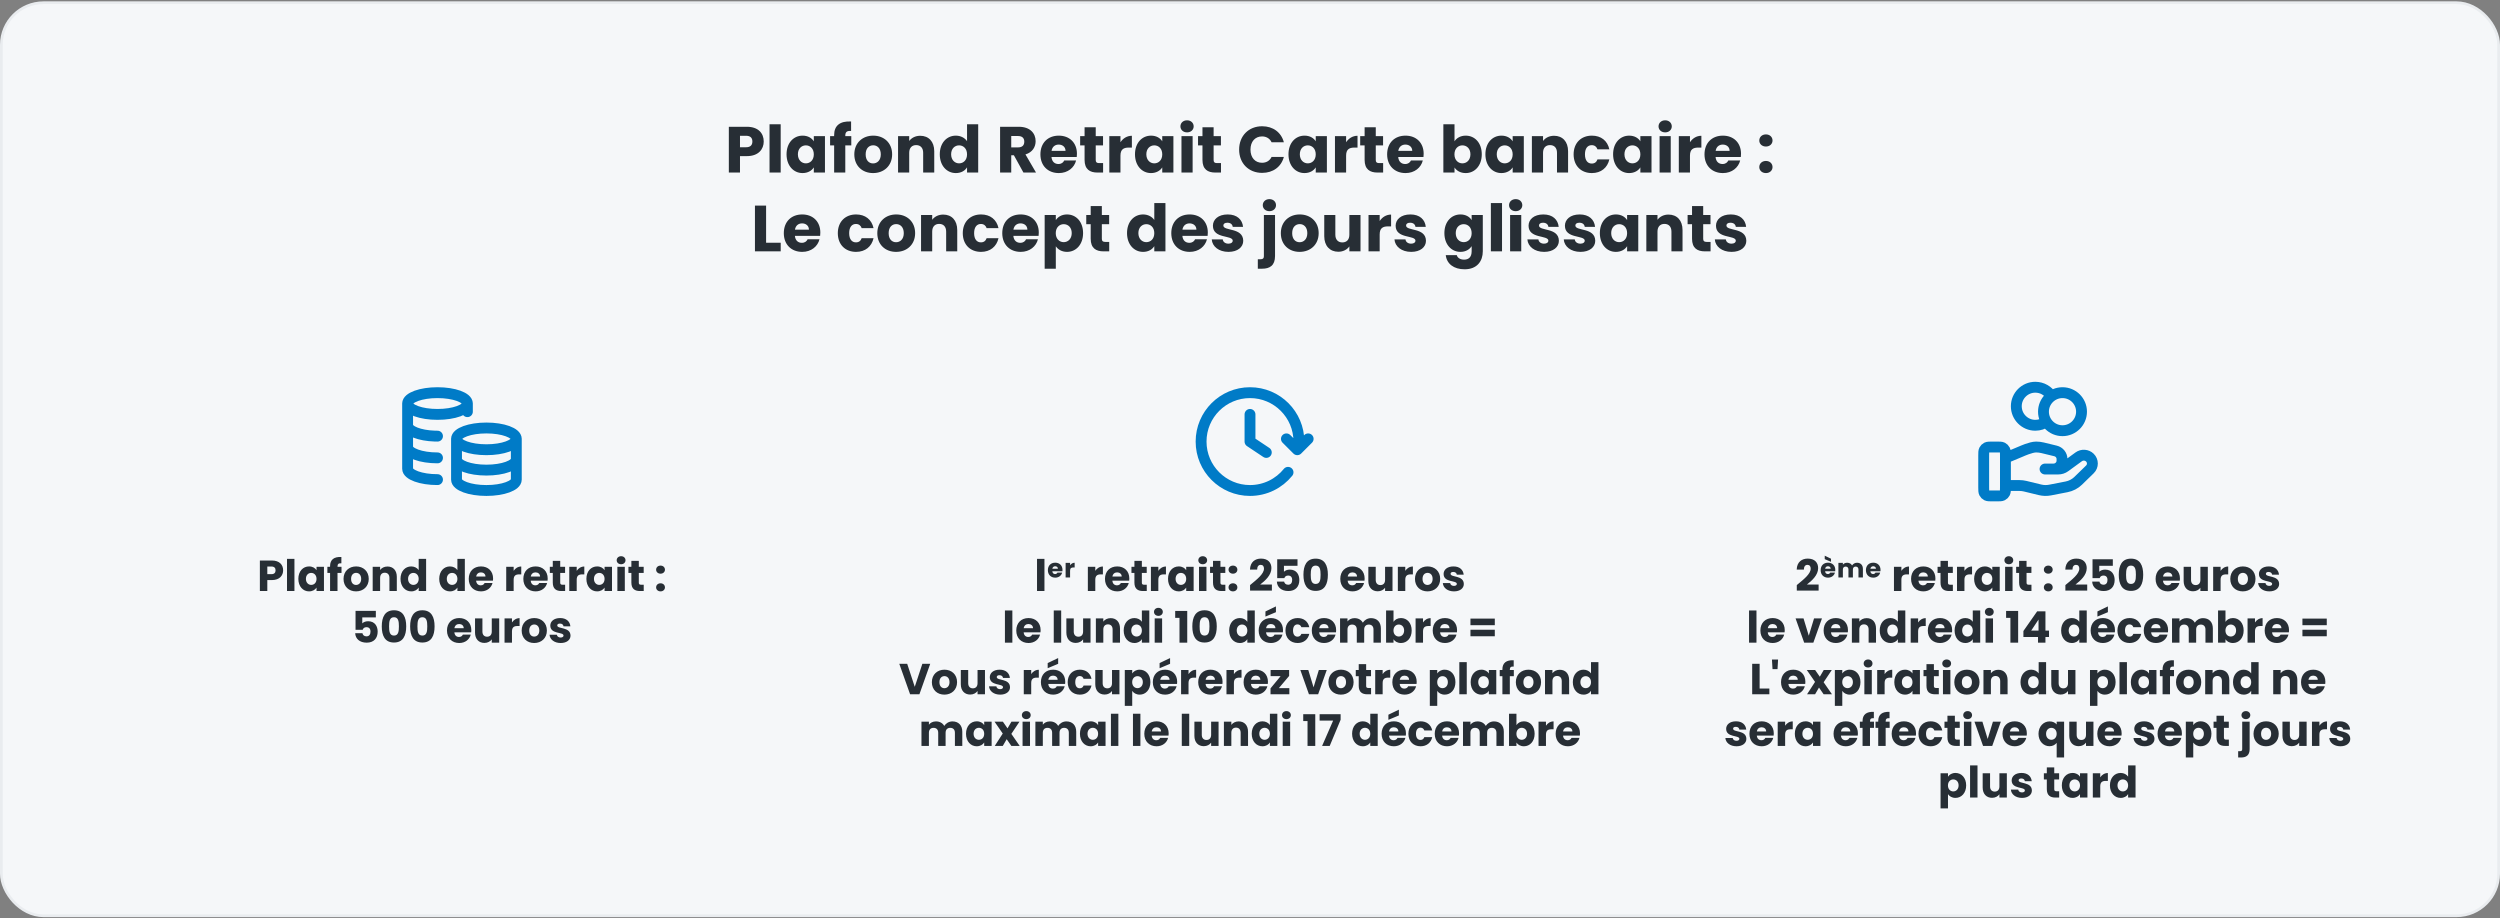
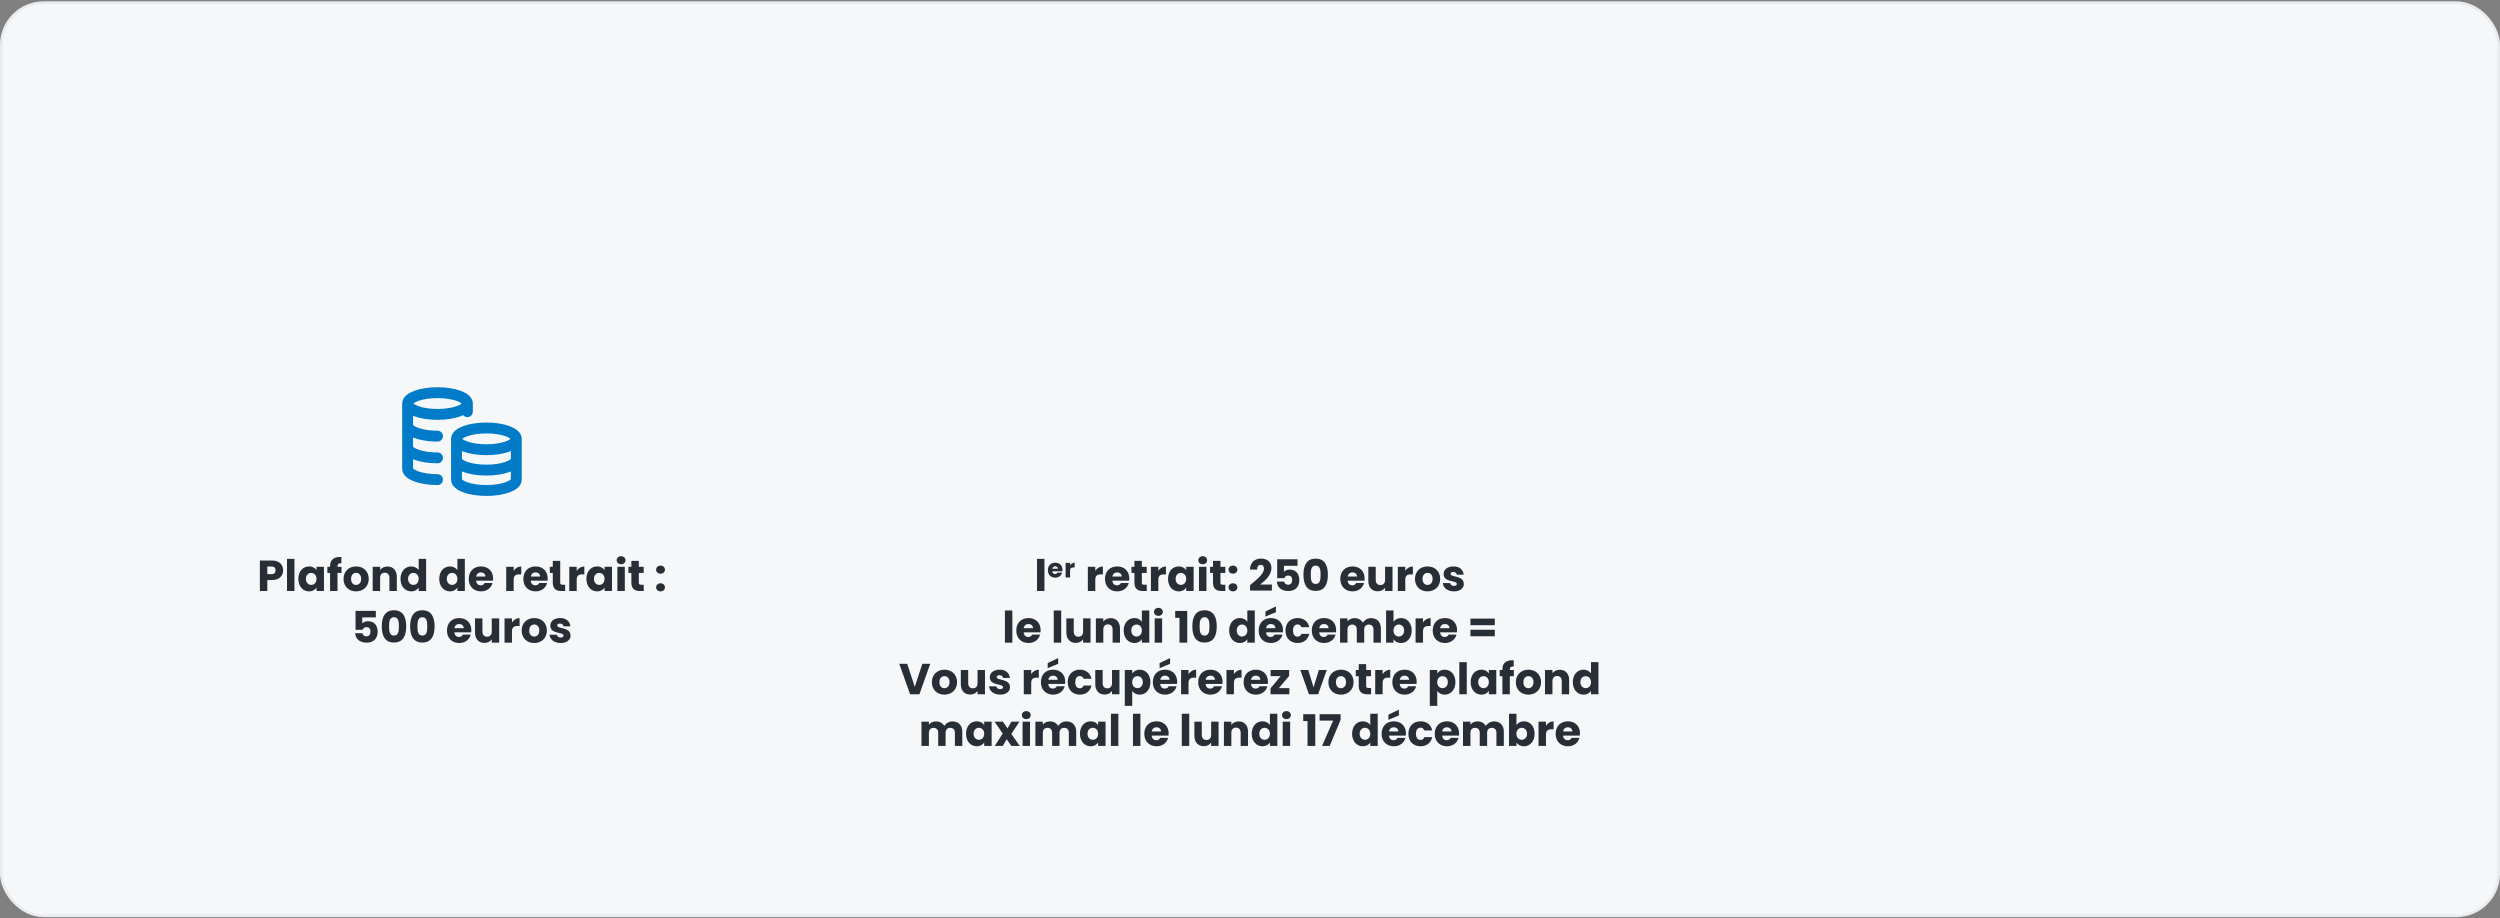
<svg xmlns="http://www.w3.org/2000/svg" width="920" height="338" viewBox="0 0 920 338" fill="none">
  <rect x="0" y="0" width="920" height="338" fill="#808080" stroke="none" />
  <rect x="0.5" y="1" width="919" height="336" rx="15.5" fill="#F5F7F9" />
  <rect x="0.5" y="1" width="919" height="336" rx="15.5" stroke="#E9ECEF" />
-   <path d="M272.315 54.188H274.547C276.179 54.188 276.875 53.372 276.875 52.076C276.875 50.78 276.179 49.964 274.547 49.964H272.315V54.188ZM281.051 52.076C281.051 54.86 279.155 57.452 274.859 57.452H272.315V63.5H268.211V46.652H274.859C278.987 46.652 281.051 48.98 281.051 52.076ZM283.187 63.5V45.74H287.291V63.5H283.187ZM289.449 56.78C289.449 52.556 292.065 49.916 295.353 49.916C297.345 49.916 298.761 50.828 299.481 52.004V50.108H303.585V63.5H299.481V61.604C298.737 62.78 297.321 63.692 295.329 63.692C292.065 63.692 289.449 61.004 289.449 56.78ZM299.481 56.804C299.481 54.668 298.113 53.492 296.553 53.492C295.017 53.492 293.625 54.644 293.625 56.78C293.625 58.916 295.017 60.116 296.553 60.116C298.113 60.116 299.481 58.94 299.481 56.804ZM306.962 63.5V53.516H305.474V50.108H306.962V49.724C306.962 46.22 309.122 44.492 313.202 44.708V48.188C311.618 48.092 311.066 48.572 311.066 49.988V50.108H313.274V53.516H311.066V63.5H306.962ZM328.307 56.804C328.307 61.052 325.235 63.692 321.299 63.692C317.363 63.692 314.387 61.052 314.387 56.804C314.387 52.556 317.435 49.916 321.347 49.916C325.283 49.916 328.307 52.556 328.307 56.804ZM318.563 56.804C318.563 59.06 319.811 60.14 321.299 60.14C322.763 60.14 324.131 59.06 324.131 56.804C324.131 54.524 322.787 53.468 321.347 53.468C319.859 53.468 318.563 54.524 318.563 56.804ZM339.724 63.5V56.228C339.724 54.404 338.716 53.396 337.156 53.396C335.596 53.396 334.588 54.404 334.588 56.228V63.5H330.484V50.108H334.588V51.884C335.404 50.756 336.844 49.964 338.644 49.964C341.74 49.964 343.804 52.076 343.804 55.676V63.5H339.724ZM345.84 56.78C345.84 52.556 348.456 49.916 351.744 49.916C353.52 49.916 355.056 50.732 355.872 51.956V45.74H359.976V63.5H355.872V61.58C355.128 62.804 353.712 63.692 351.744 63.692C348.456 63.692 345.84 61.004 345.84 56.78ZM355.872 56.804C355.872 54.668 354.504 53.492 352.944 53.492C351.408 53.492 350.016 54.644 350.016 56.78C350.016 58.916 351.408 60.116 352.944 60.116C354.504 60.116 355.872 58.94 355.872 56.804ZM376.935 52.124C376.935 50.876 376.215 50.06 374.679 50.06H372.135V54.236H374.679C376.215 54.236 376.935 53.444 376.935 52.124ZM368.031 46.652H374.919C379.047 46.652 381.111 49.028 381.111 51.956C381.111 54.068 379.959 56.06 377.367 56.828L381.255 63.5H376.623L373.119 57.14H372.135V63.5H368.031V46.652ZM389.591 53.204C388.247 53.204 387.215 54.02 386.975 55.508H392.111C392.111 54.044 390.959 53.204 389.591 53.204ZM395.999 59.06C395.351 61.676 392.975 63.692 389.639 63.692C385.703 63.692 382.871 61.052 382.871 56.804C382.871 52.556 385.655 49.916 389.639 49.916C393.551 49.916 396.311 52.508 396.311 56.588C396.311 56.972 396.287 57.38 396.239 57.788H386.951C387.095 59.54 388.175 60.356 389.495 60.356C390.647 60.356 391.295 59.78 391.631 59.06H395.999ZM399.124 58.844V53.516H397.492V50.108H399.124V46.844H403.228V50.108H405.916V53.516H403.228V58.892C403.228 59.684 403.564 60.02 404.476 60.02H405.94V63.5H403.852C401.068 63.5 399.124 62.324 399.124 58.844ZM412.33 57.284V63.5H408.226V50.108H412.33V52.34C413.266 50.924 414.73 49.964 416.53 49.964V54.308H415.402C413.458 54.308 412.33 54.98 412.33 57.284ZM417.676 56.78C417.676 52.556 420.292 49.916 423.58 49.916C425.572 49.916 426.988 50.828 427.708 52.004V50.108H431.812V63.5H427.708V61.604C426.964 62.78 425.548 63.692 423.556 63.692C420.292 63.692 417.676 61.004 417.676 56.78ZM427.708 56.804C427.708 54.668 426.34 53.492 424.78 53.492C423.244 53.492 421.852 54.644 421.852 56.78C421.852 58.916 423.244 60.116 424.78 60.116C426.34 60.116 427.708 58.94 427.708 56.804ZM434.781 63.5V50.108H438.885V63.5H434.781ZM436.845 48.716C435.381 48.716 434.397 47.732 434.397 46.508C434.397 45.26 435.381 44.276 436.845 44.276C438.285 44.276 439.269 45.26 439.269 46.508C439.269 47.732 438.285 48.716 436.845 48.716ZM442.507 58.844V53.516H440.875V50.108H442.507V46.844H446.611V50.108H449.299V53.516H446.611V58.892C446.611 59.684 446.947 60.02 447.859 60.02H449.323V63.5H447.235C444.451 63.5 442.507 62.324 442.507 58.844ZM455.999 55.052C455.999 50.012 459.503 46.46 464.471 46.46C468.479 46.46 471.503 48.716 472.463 52.364H467.951C467.255 50.924 465.983 50.204 464.423 50.204C461.903 50.204 460.175 52.076 460.175 55.052C460.175 58.028 461.903 59.9 464.423 59.9C465.983 59.9 467.255 59.18 467.951 57.74H472.463C471.503 61.388 468.479 63.62 464.471 63.62C459.503 63.62 455.999 60.092 455.999 55.052ZM474.16 56.78C474.16 52.556 476.776 49.916 480.064 49.916C482.056 49.916 483.472 50.828 484.192 52.004V50.108H488.296V63.5H484.192V61.604C483.448 62.78 482.032 63.692 480.04 63.692C476.776 63.692 474.16 61.004 474.16 56.78ZM484.192 56.804C484.192 54.668 482.824 53.492 481.264 53.492C479.728 53.492 478.336 54.644 478.336 56.78C478.336 58.916 479.728 60.116 481.264 60.116C482.824 60.116 484.192 58.94 484.192 56.804ZM495.369 57.284V63.5H491.265V50.108H495.369V52.34C496.305 50.924 497.769 49.964 499.569 49.964V54.308H498.441C496.497 54.308 495.369 54.98 495.369 57.284ZM502.179 58.844V53.516H500.547V50.108H502.179V46.844H506.283V50.108H508.971V53.516H506.283V58.892C506.283 59.684 506.619 60.02 507.531 60.02H508.995V63.5H506.907C504.123 63.5 502.179 62.324 502.179 58.844ZM517.185 53.204C515.841 53.204 514.809 54.02 514.569 55.508H519.705C519.705 54.044 518.553 53.204 517.185 53.204ZM523.593 59.06C522.945 61.676 520.569 63.692 517.233 63.692C513.297 63.692 510.465 61.052 510.465 56.804C510.465 52.556 513.249 49.916 517.233 49.916C521.145 49.916 523.905 52.508 523.905 56.588C523.905 56.972 523.881 57.38 523.833 57.788H514.545C514.689 59.54 515.769 60.356 517.089 60.356C518.241 60.356 518.889 59.78 519.225 59.06H523.593ZM535.26 52.004C536.004 50.804 537.468 49.916 539.388 49.916C542.7 49.916 545.292 52.556 545.292 56.78C545.292 61.004 542.676 63.692 539.388 63.692C537.42 63.692 536.004 62.804 535.26 61.628V63.5H531.156V45.74H535.26V52.004ZM541.116 56.78C541.116 54.644 539.724 53.492 538.164 53.492C536.628 53.492 535.236 54.668 535.236 56.804C535.236 58.94 536.628 60.116 538.164 60.116C539.724 60.116 541.116 58.916 541.116 56.78ZM546.629 56.78C546.629 52.556 549.245 49.916 552.533 49.916C554.525 49.916 555.941 50.828 556.661 52.004V50.108H560.765V63.5H556.661V61.604C555.917 62.78 554.501 63.692 552.509 63.692C549.245 63.692 546.629 61.004 546.629 56.78ZM556.661 56.804C556.661 54.668 555.293 53.492 553.733 53.492C552.197 53.492 550.805 54.644 550.805 56.78C550.805 58.916 552.197 60.116 553.733 60.116C555.293 60.116 556.661 58.94 556.661 56.804ZM572.974 63.5V56.228C572.974 54.404 571.966 53.396 570.406 53.396C568.846 53.396 567.838 54.404 567.838 56.228V63.5H563.734V50.108H567.838V51.884C568.654 50.756 570.094 49.964 571.894 49.964C574.99 49.964 577.054 52.076 577.054 55.676V63.5H572.974ZM579.09 56.804C579.09 52.58 581.874 49.916 585.81 49.916C589.17 49.916 591.546 51.764 592.242 54.956H587.874C587.538 54.02 586.866 53.42 585.738 53.42C584.274 53.42 583.266 54.572 583.266 56.804C583.266 59.036 584.274 60.188 585.738 60.188C586.866 60.188 587.514 59.636 587.874 58.652H592.242C591.546 61.748 589.17 63.692 585.81 63.692C581.874 63.692 579.09 61.052 579.09 56.804ZM593.621 56.78C593.621 52.556 596.237 49.916 599.525 49.916C601.517 49.916 602.933 50.828 603.653 52.004V50.108H607.757V63.5H603.653V61.604C602.909 62.78 601.493 63.692 599.501 63.692C596.237 63.692 593.621 61.004 593.621 56.78ZM603.653 56.804C603.653 54.668 602.285 53.492 600.725 53.492C599.189 53.492 597.797 54.644 597.797 56.78C597.797 58.916 599.189 60.116 600.725 60.116C602.285 60.116 603.653 58.94 603.653 56.804ZM610.726 63.5V50.108H614.83V63.5H610.726ZM612.79 48.716C611.326 48.716 610.342 47.732 610.342 46.508C610.342 45.26 611.326 44.276 612.79 44.276C614.23 44.276 615.214 45.26 615.214 46.508C615.214 47.732 614.23 48.716 612.79 48.716ZM621.908 57.284V63.5H617.804V50.108H621.908V52.34C622.844 50.924 624.308 49.964 626.108 49.964V54.308H624.98C623.036 54.308 621.908 54.98 621.908 57.284ZM633.974 53.204C632.63 53.204 631.598 54.02 631.358 55.508H636.494C636.494 54.044 635.342 53.204 633.974 53.204ZM640.382 59.06C639.734 61.676 637.358 63.692 634.022 63.692C630.086 63.692 627.254 61.052 627.254 56.804C627.254 52.556 630.038 49.916 634.022 49.916C637.934 49.916 640.694 52.508 640.694 56.588C640.694 56.972 640.67 57.38 640.622 57.788H631.334C631.478 59.54 632.558 60.356 633.878 60.356C635.03 60.356 635.678 59.78 636.014 59.06H640.382ZM652.289 61.484C652.289 62.708 651.305 63.692 649.865 63.692C648.401 63.692 647.417 62.708 647.417 61.484C647.417 60.212 648.401 59.228 649.865 59.228C651.305 59.228 652.289 60.212 652.289 61.484ZM652.289 51.716C652.289 52.94 651.305 53.924 649.865 53.924C648.401 53.924 647.417 52.94 647.417 51.716C647.417 50.444 648.401 49.46 649.865 49.46C651.305 49.46 652.289 50.444 652.289 51.716ZM277.82 75.652H281.924V89.332H287.3V92.5H277.82V75.652ZM295.162 82.204C293.818 82.204 292.786 83.02 292.546 84.508H297.682C297.682 83.044 296.53 82.204 295.162 82.204ZM301.57 88.06C300.922 90.676 298.546 92.692 295.21 92.692C291.274 92.692 288.442 90.052 288.442 85.804C288.442 81.556 291.226 78.916 295.21 78.916C299.122 78.916 301.882 81.508 301.882 85.588C301.882 85.972 301.858 86.38 301.81 86.788H292.522C292.666 88.54 293.746 89.356 295.066 89.356C296.218 89.356 296.866 88.78 297.202 88.06H301.57ZM308.317 85.804C308.317 81.58 311.101 78.916 315.037 78.916C318.397 78.916 320.773 80.764 321.469 83.956H317.101C316.765 83.02 316.093 82.42 314.965 82.42C313.501 82.42 312.493 83.572 312.493 85.804C312.493 88.036 313.501 89.188 314.965 89.188C316.093 89.188 316.741 88.636 317.101 87.652H321.469C320.773 90.748 318.397 92.692 315.037 92.692C311.101 92.692 308.317 90.052 308.317 85.804ZM336.768 85.804C336.768 90.052 333.696 92.692 329.76 92.692C325.824 92.692 322.848 90.052 322.848 85.804C322.848 81.556 325.896 78.916 329.808 78.916C333.744 78.916 336.768 81.556 336.768 85.804ZM327.024 85.804C327.024 88.06 328.272 89.14 329.76 89.14C331.224 89.14 332.592 88.06 332.592 85.804C332.592 83.524 331.248 82.468 329.808 82.468C328.32 82.468 327.024 83.524 327.024 85.804ZM348.185 92.5V85.228C348.185 83.404 347.177 82.396 345.617 82.396C344.057 82.396 343.049 83.404 343.049 85.228V92.5H338.945V79.108H343.049V80.884C343.865 79.756 345.305 78.964 347.105 78.964C350.201 78.964 352.265 81.076 352.265 84.676V92.5H348.185ZM354.301 85.804C354.301 81.58 357.085 78.916 361.021 78.916C364.381 78.916 366.757 80.764 367.453 83.956H363.085C362.749 83.02 362.077 82.42 360.949 82.42C359.485 82.42 358.477 83.572 358.477 85.804C358.477 88.036 359.485 89.188 360.949 89.188C362.077 89.188 362.725 88.636 363.085 87.652H367.453C366.757 90.748 364.381 92.692 361.021 92.692C357.085 92.692 354.301 90.052 354.301 85.804ZM375.552 82.204C374.208 82.204 373.176 83.02 372.936 84.508H378.072C378.072 83.044 376.92 82.204 375.552 82.204ZM381.96 88.06C381.312 90.676 378.936 92.692 375.6 92.692C371.664 92.692 368.832 90.052 368.832 85.804C368.832 81.556 371.616 78.916 375.6 78.916C379.512 78.916 382.272 81.508 382.272 85.588C382.272 85.972 382.248 86.38 382.2 86.788H372.912C373.056 88.54 374.136 89.356 375.456 89.356C376.608 89.356 377.256 88.78 377.592 88.06H381.96ZM388.541 81.004C389.285 79.828 390.701 78.916 392.669 78.916C395.957 78.916 398.573 81.556 398.573 85.78C398.573 90.004 395.957 92.692 392.669 92.692C390.701 92.692 389.285 91.756 388.541 90.628V98.884H384.437V79.108H388.541V81.004ZM394.397 85.78C394.397 83.644 393.005 82.492 391.445 82.492C389.909 82.492 388.517 83.668 388.517 85.804C388.517 87.94 389.909 89.116 391.445 89.116C393.005 89.116 394.397 87.916 394.397 85.78ZM401.374 87.844V82.516H399.742V79.108H401.374V75.844H405.478V79.108H408.166V82.516H405.478V87.892C405.478 88.684 405.814 89.02 406.726 89.02H408.19V92.5H406.102C403.318 92.5 401.374 91.324 401.374 87.844ZM414.746 85.78C414.746 81.556 417.362 78.916 420.65 78.916C422.426 78.916 423.962 79.732 424.778 80.956V74.74H428.882V92.5H424.778V90.58C424.034 91.804 422.618 92.692 420.65 92.692C417.362 92.692 414.746 90.004 414.746 85.78ZM424.778 85.804C424.778 83.668 423.41 82.492 421.85 82.492C420.314 82.492 418.922 83.644 418.922 85.78C418.922 87.916 420.314 89.116 421.85 89.116C423.41 89.116 424.778 87.94 424.778 85.804ZM437.755 82.204C436.411 82.204 435.379 83.02 435.139 84.508H440.275C440.275 83.044 439.123 82.204 437.755 82.204ZM444.163 88.06C443.515 90.676 441.139 92.692 437.803 92.692C433.867 92.692 431.035 90.052 431.035 85.804C431.035 81.556 433.819 78.916 437.803 78.916C441.715 78.916 444.475 81.508 444.475 85.588C444.475 85.972 444.451 86.38 444.403 86.788H435.115C435.259 88.54 436.339 89.356 437.659 89.356C438.811 89.356 439.459 88.78 439.795 88.06H444.163ZM457.512 88.612C457.512 90.94 455.448 92.692 452.088 92.692C448.512 92.692 446.112 90.7 445.92 88.108H449.976C450.072 89.044 450.912 89.668 452.04 89.668C453.096 89.668 453.648 89.188 453.648 88.588C453.648 86.428 446.352 87.988 446.352 83.068C446.352 80.788 448.296 78.916 451.8 78.916C455.256 78.916 457.176 80.836 457.44 83.476H453.648C453.528 82.564 452.832 81.964 451.68 81.964C450.72 81.964 450.192 82.348 450.192 82.996C450.192 85.132 457.44 83.62 457.512 88.612ZM467.149 77.716C465.685 77.716 464.701 76.732 464.701 75.508C464.701 74.26 465.685 73.276 467.149 73.276C468.589 73.276 469.573 74.26 469.573 75.508C469.573 76.732 468.589 77.716 467.149 77.716ZM465.109 79.108H469.213V94.228C469.213 97.708 467.269 98.884 464.485 98.884H462.877V95.404H463.861C464.773 95.404 465.109 95.068 465.109 94.276V79.108ZM485.268 85.804C485.268 90.052 482.196 92.692 478.26 92.692C474.324 92.692 471.348 90.052 471.348 85.804C471.348 81.556 474.396 78.916 478.308 78.916C482.244 78.916 485.268 81.556 485.268 85.804ZM475.524 85.804C475.524 88.06 476.772 89.14 478.26 89.14C479.724 89.14 481.092 88.06 481.092 85.804C481.092 83.524 479.748 82.468 478.308 82.468C476.82 82.468 475.524 83.524 475.524 85.804ZM500.669 79.108V92.5H496.565V90.676C495.749 91.828 494.309 92.644 492.509 92.644C489.413 92.644 487.325 90.508 487.325 86.932V79.108H491.405V86.38C491.405 88.204 492.437 89.212 493.973 89.212C495.557 89.212 496.565 88.204 496.565 86.38V79.108H500.669ZM507.721 86.284V92.5H503.617V79.108H507.721V81.34C508.657 79.924 510.121 78.964 511.921 78.964V83.308H510.793C508.849 83.308 507.721 83.98 507.721 86.284ZM524.755 88.612C524.755 90.94 522.691 92.692 519.331 92.692C515.755 92.692 513.355 90.7 513.163 88.108H517.219C517.315 89.044 518.155 89.668 519.283 89.668C520.339 89.668 520.891 89.188 520.891 88.588C520.891 86.428 513.595 87.988 513.595 83.068C513.595 80.788 515.539 78.916 519.043 78.916C522.499 78.916 524.419 80.836 524.683 83.476H520.891C520.771 82.564 520.075 81.964 518.923 81.964C517.963 81.964 517.435 82.348 517.435 82.996C517.435 85.132 524.683 83.62 524.755 88.612ZM531.535 85.78C531.535 81.556 534.151 78.916 537.439 78.916C539.407 78.916 540.847 79.804 541.567 81.004V79.108H545.671V92.476C545.671 96.052 543.607 99.1 538.975 99.1C534.991 99.1 532.399 97.084 532.039 93.892H536.095C536.359 94.9 537.367 95.548 538.783 95.548C540.343 95.548 541.567 94.732 541.567 92.476V90.58C540.823 91.756 539.407 92.692 537.439 92.692C534.151 92.692 531.535 90.004 531.535 85.78ZM541.567 85.804C541.567 83.668 540.199 82.492 538.639 82.492C537.103 82.492 535.711 83.644 535.711 85.78C535.711 87.916 537.103 89.116 538.639 89.116C540.199 89.116 541.567 87.94 541.567 85.804ZM548.64 92.5V74.74H552.744V92.5H548.64ZM555.718 92.5V79.108H559.822V92.5H555.718ZM557.782 77.716C556.318 77.716 555.334 76.732 555.334 75.508C555.334 74.26 556.318 73.276 557.782 73.276C559.222 73.276 560.206 74.26 560.206 75.508C560.206 76.732 559.222 77.716 557.782 77.716ZM573.669 88.612C573.669 90.94 571.605 92.692 568.245 92.692C564.669 92.692 562.269 90.7 562.077 88.108H566.133C566.229 89.044 567.069 89.668 568.197 89.668C569.253 89.668 569.805 89.188 569.805 88.588C569.805 86.428 562.509 87.988 562.509 83.068C562.509 80.788 564.453 78.916 567.957 78.916C571.413 78.916 573.333 80.836 573.597 83.476H569.805C569.685 82.564 568.989 81.964 567.837 81.964C566.877 81.964 566.349 82.348 566.349 82.996C566.349 85.132 573.597 83.62 573.669 88.612ZM587.051 88.612C587.051 90.94 584.987 92.692 581.627 92.692C578.051 92.692 575.651 90.7 575.459 88.108H579.515C579.611 89.044 580.451 89.668 581.579 89.668C582.635 89.668 583.187 89.188 583.187 88.588C583.187 86.428 575.891 87.988 575.891 83.068C575.891 80.788 577.835 78.916 581.339 78.916C584.795 78.916 586.715 80.836 586.979 83.476H583.187C583.067 82.564 582.371 81.964 581.219 81.964C580.259 81.964 579.731 82.348 579.731 82.996C579.731 85.132 586.979 83.62 587.051 88.612ZM588.746 85.78C588.746 81.556 591.362 78.916 594.65 78.916C596.642 78.916 598.058 79.828 598.778 81.004V79.108H602.882V92.5H598.778V90.604C598.034 91.78 596.618 92.692 594.626 92.692C591.362 92.692 588.746 90.004 588.746 85.78ZM598.778 85.804C598.778 83.668 597.41 82.492 595.85 82.492C594.314 82.492 592.922 83.644 592.922 85.78C592.922 87.916 594.314 89.116 595.85 89.116C597.41 89.116 598.778 87.94 598.778 85.804ZM615.091 92.5V85.228C615.091 83.404 614.083 82.396 612.523 82.396C610.963 82.396 609.955 83.404 609.955 85.228V92.5H605.851V79.108H609.955V80.884C610.771 79.756 612.211 78.964 614.011 78.964C617.107 78.964 619.171 81.076 619.171 84.676V92.5H615.091ZM622.671 87.844V82.516H621.039V79.108H622.671V75.844H626.775V79.108H629.463V82.516H626.775V87.892C626.775 88.684 627.111 89.02 628.023 89.02H629.487V92.5H627.399C624.615 92.5 622.671 91.324 622.671 87.844ZM642.645 88.612C642.645 90.94 640.581 92.692 637.221 92.692C633.645 92.692 631.245 90.7 631.053 88.108H635.109C635.205 89.044 636.045 89.668 637.173 89.668C638.229 89.668 638.781 89.188 638.781 88.588C638.781 86.428 631.485 87.988 631.485 83.068C631.485 80.788 633.429 78.916 636.933 78.916C640.389 78.916 642.309 80.836 642.573 83.476H638.781C638.661 82.564 637.965 81.964 636.813 81.964C635.853 81.964 635.325 82.348 635.325 82.996C635.325 85.132 642.573 83.62 642.645 88.612Z" fill="#272E35" />
  <g clip-path="url(#clip0_2767_1355)">
    <path d="M172 148.5C172 150.709 167.075 152.5 161 152.5C154.925 152.5 150 150.709 150 148.5M172 148.5C172 146.291 167.075 144.5 161 144.5C154.925 144.5 150 146.291 150 148.5M172 148.5V151.5M150 148.5V172.5C150 174.709 154.925 176.5 161 176.5M161 160.5C160.663 160.5 160.329 160.494 160 160.484C154.393 160.3 150 158.587 150 156.5M161 168.5C154.925 168.5 150 166.709 150 164.5M190 161.5C190 163.709 185.075 165.5 179 165.5C172.925 165.5 168 163.709 168 161.5M190 161.5C190 159.291 185.075 157.5 179 157.5C172.925 157.5 168 159.291 168 161.5M190 161.5V176.5C190 178.709 185.075 180.5 179 180.5C172.925 180.5 168 178.709 168 176.5V161.5M190 169C190 171.209 185.075 173 179 173C172.925 173 168 171.209 168 169" stroke="#007BC7" stroke-width="4" stroke-linecap="round" stroke-linejoin="round" />
-     <path d="M98.369 211.292H99.857C100.945 211.292 101.409 210.748 101.409 209.884C101.409 209.02 100.945 208.476 99.857 208.476H98.369V211.292ZM104.193 209.884C104.193 211.74 102.929 213.468 100.065 213.468H98.369V217.5H95.633V206.268H100.065C102.817 206.268 104.193 207.82 104.193 209.884ZM105.617 217.5V205.66H108.353V217.5H105.617ZM109.792 213.02C109.792 210.204 111.536 208.444 113.728 208.444C115.056 208.444 116 209.052 116.48 209.836V208.572H119.216V217.5H116.48V216.236C115.984 217.02 115.04 217.628 113.712 217.628C111.536 217.628 109.792 215.836 109.792 213.02ZM116.48 213.036C116.48 211.612 115.568 210.828 114.528 210.828C113.504 210.828 112.576 211.596 112.576 213.02C112.576 214.444 113.504 215.244 114.528 215.244C115.568 215.244 116.48 214.46 116.48 213.036ZM121.467 217.5V210.844H120.475V208.572H121.467V208.316C121.467 205.98 122.907 204.828 125.627 204.972V207.292C124.571 207.228 124.203 207.548 124.203 208.492V208.572H125.675V210.844H124.203V217.5H121.467ZM135.697 213.036C135.697 215.868 133.649 217.628 131.025 217.628C128.401 217.628 126.417 215.868 126.417 213.036C126.417 210.204 128.449 208.444 131.057 208.444C133.681 208.444 135.697 210.204 135.697 213.036ZM129.201 213.036C129.201 214.54 130.033 215.26 131.025 215.26C132.001 215.26 132.913 214.54 132.913 213.036C132.913 211.516 132.017 210.812 131.057 210.812C130.065 210.812 129.201 211.516 129.201 213.036ZM143.308 217.5V212.652C143.308 211.436 142.636 210.764 141.596 210.764C140.556 210.764 139.884 211.436 139.884 212.652V217.5H137.148V208.572H139.884V209.756C140.428 209.004 141.388 208.476 142.588 208.476C144.652 208.476 146.028 209.884 146.028 212.284V217.5H143.308ZM147.386 213.02C147.386 210.204 149.13 208.444 151.322 208.444C152.506 208.444 153.53 208.988 154.074 209.804V205.66H156.81V217.5H154.074V216.22C153.578 217.036 152.634 217.628 151.322 217.628C149.13 217.628 147.386 215.836 147.386 213.02ZM154.074 213.036C154.074 211.612 153.162 210.828 152.122 210.828C151.098 210.828 150.17 211.596 150.17 213.02C150.17 214.444 151.098 215.244 152.122 215.244C153.162 215.244 154.074 214.46 154.074 213.036ZM161.636 213.02C161.636 210.204 163.38 208.444 165.572 208.444C166.756 208.444 167.78 208.988 168.324 209.804V205.66H171.06V217.5H168.324V216.22C167.828 217.036 166.884 217.628 165.572 217.628C163.38 217.628 161.636 215.836 161.636 213.02ZM168.324 213.036C168.324 211.612 167.412 210.828 166.372 210.828C165.348 210.828 164.42 211.596 164.42 213.02C164.42 214.444 165.348 215.244 166.372 215.244C167.412 215.244 168.324 214.46 168.324 213.036ZM176.975 210.636C176.079 210.636 175.391 211.18 175.231 212.172H178.655C178.655 211.196 177.887 210.636 176.975 210.636ZM181.247 214.54C180.815 216.284 179.231 217.628 177.007 217.628C174.383 217.628 172.495 215.868 172.495 213.036C172.495 210.204 174.351 208.444 177.007 208.444C179.615 208.444 181.455 210.172 181.455 212.892C181.455 213.148 181.439 213.42 181.407 213.692H175.215C175.311 214.86 176.031 215.404 176.911 215.404C177.679 215.404 178.111 215.02 178.335 214.54H181.247ZM189.025 213.356V217.5H186.289V208.572H189.025V210.06C189.649 209.116 190.625 208.476 191.825 208.476V211.372H191.073C189.777 211.372 189.025 211.82 189.025 213.356ZM197.069 210.636C196.173 210.636 195.485 211.18 195.325 212.172H198.749C198.749 211.196 197.981 210.636 197.069 210.636ZM201.341 214.54C200.909 216.284 199.325 217.628 197.101 217.628C194.477 217.628 192.589 215.868 192.589 213.036C192.589 210.204 194.445 208.444 197.101 208.444C199.709 208.444 201.549 210.172 201.549 212.892C201.549 213.148 201.533 213.42 201.501 213.692H195.309C195.405 214.86 196.125 215.404 197.005 215.404C197.773 215.404 198.205 215.02 198.429 214.54H201.341ZM203.424 214.396V210.844H202.336V208.572H203.424V206.396H206.16V208.572H207.952V210.844H206.16V214.428C206.16 214.956 206.384 215.18 206.992 215.18H207.968V217.5H206.576C204.72 217.5 203.424 216.716 203.424 214.396ZM212.228 213.356V217.5H209.492V208.572H212.228V210.06C212.852 209.116 213.828 208.476 215.028 208.476V211.372H214.276C212.98 211.372 212.228 211.82 212.228 213.356ZM215.792 213.02C215.792 210.204 217.536 208.444 219.728 208.444C221.056 208.444 222 209.052 222.48 209.836V208.572H225.216V217.5H222.48V216.236C221.984 217.02 221.04 217.628 219.712 217.628C217.536 217.628 215.792 215.836 215.792 213.02ZM222.48 213.036C222.48 211.612 221.568 210.828 220.528 210.828C219.504 210.828 218.576 211.596 218.576 213.02C218.576 214.444 219.504 215.244 220.528 215.244C221.568 215.244 222.48 214.46 222.48 213.036ZM227.195 217.5V208.572H229.931V217.5H227.195ZM228.571 207.644C227.595 207.644 226.939 206.988 226.939 206.172C226.939 205.34 227.595 204.684 228.571 204.684C229.531 204.684 230.187 205.34 230.187 206.172C230.187 206.988 229.531 207.644 228.571 207.644ZM232.346 214.396V210.844H231.258V208.572H232.346V206.396H235.082V208.572H236.874V210.844H235.082V214.428C235.082 214.956 235.306 215.18 235.914 215.18H236.89V217.5H235.498C233.642 217.5 232.346 216.716 232.346 214.396ZM244.701 216.156C244.701 216.972 244.045 217.628 243.085 217.628C242.109 217.628 241.453 216.972 241.453 216.156C241.453 215.308 242.109 214.652 243.085 214.652C244.045 214.652 244.701 215.308 244.701 216.156ZM244.701 209.644C244.701 210.46 244.045 211.116 243.085 211.116C242.109 211.116 241.453 210.46 241.453 209.644C241.453 208.796 242.109 208.14 243.085 208.14C244.045 208.14 244.701 208.796 244.701 209.644ZM130.839 224.804H138.311V227.204H133.319V229.412C133.735 228.948 134.535 228.612 135.463 228.612C138.007 228.612 138.983 230.548 138.983 232.436C138.983 234.9 137.543 236.5 134.951 236.5C132.327 236.5 130.807 235.044 130.711 233.028H133.383C133.495 233.636 133.959 234.18 134.855 234.18C135.895 234.18 136.343 233.428 136.343 232.42C136.343 231.364 135.815 230.804 134.839 230.804C134.071 230.804 133.623 231.22 133.479 231.764H130.839V224.804ZM140.493 230.5C140.493 227.076 141.661 224.58 144.989 224.58C148.317 224.58 149.485 227.076 149.485 230.5C149.485 233.956 148.317 236.452 144.989 236.452C141.661 236.452 140.493 233.956 140.493 230.5ZM146.797 230.5C146.797 228.708 146.605 227.14 144.989 227.14C143.373 227.14 143.181 228.708 143.181 230.5C143.181 232.356 143.373 233.892 144.989 233.892C146.605 233.892 146.797 232.356 146.797 230.5ZM150.931 230.5C150.931 227.076 152.099 224.58 155.427 224.58C158.755 224.58 159.923 227.076 159.923 230.5C159.923 233.956 158.755 236.452 155.427 236.452C152.099 236.452 150.931 233.956 150.931 230.5ZM157.235 230.5C157.235 228.708 157.043 227.14 155.427 227.14C153.811 227.14 153.619 228.708 153.619 230.5C153.619 232.356 153.811 233.892 155.427 233.892C157.043 233.892 157.235 232.356 157.235 230.5ZM168.967 229.636C168.071 229.636 167.383 230.18 167.223 231.172H170.647C170.647 230.196 169.879 229.636 168.967 229.636ZM173.239 233.54C172.807 235.284 171.223 236.628 168.999 236.628C166.375 236.628 164.487 234.868 164.487 232.036C164.487 229.204 166.343 227.444 168.999 227.444C171.607 227.444 173.447 229.172 173.447 231.892C173.447 232.148 173.431 232.42 173.399 232.692H167.207C167.303 233.86 168.023 234.404 168.903 234.404C169.671 234.404 170.103 234.02 170.327 233.54H173.239ZM183.706 227.572V236.5H180.97V235.284C180.426 236.052 179.466 236.596 178.266 236.596C176.202 236.596 174.81 235.172 174.81 232.788V227.572H177.53V232.42C177.53 233.636 178.218 234.308 179.242 234.308C180.298 234.308 180.97 233.636 180.97 232.42V227.572H183.706ZM188.408 232.356V236.5H185.672V227.572H188.408V229.06C189.032 228.116 190.008 227.476 191.208 227.476V230.372H190.456C189.16 230.372 188.408 230.82 188.408 232.356ZM201.251 232.036C201.251 234.868 199.203 236.628 196.579 236.628C193.955 236.628 191.971 234.868 191.971 232.036C191.971 229.204 194.003 227.444 196.611 227.444C199.235 227.444 201.251 229.204 201.251 232.036ZM194.755 232.036C194.755 233.54 195.587 234.26 196.579 234.26C197.555 234.26 198.467 233.54 198.467 232.036C198.467 230.516 197.571 229.812 196.611 229.812C195.619 229.812 194.755 230.516 194.755 232.036ZM209.951 233.908C209.951 235.46 208.575 236.628 206.335 236.628C203.951 236.628 202.351 235.3 202.223 233.572H204.927C204.991 234.196 205.551 234.612 206.303 234.612C207.007 234.612 207.375 234.292 207.375 233.892C207.375 232.452 202.511 233.492 202.511 230.212C202.511 228.692 203.807 227.444 206.143 227.444C208.447 227.444 209.727 228.724 209.903 230.484H207.375C207.295 229.876 206.831 229.476 206.063 229.476C205.423 229.476 205.071 229.732 205.071 230.164C205.071 231.588 209.903 230.58 209.951 233.908Z" fill="#272E35" />
+     <path d="M98.369 211.292H99.857C100.945 211.292 101.409 210.748 101.409 209.884C101.409 209.02 100.945 208.476 99.857 208.476H98.369V211.292ZM104.193 209.884C104.193 211.74 102.929 213.468 100.065 213.468H98.369V217.5H95.633V206.268H100.065C102.817 206.268 104.193 207.82 104.193 209.884ZM105.617 217.5V205.66H108.353V217.5H105.617ZM109.792 213.02C109.792 210.204 111.536 208.444 113.728 208.444C115.056 208.444 116 209.052 116.48 209.836V208.572H119.216V217.5H116.48V216.236C115.984 217.02 115.04 217.628 113.712 217.628C111.536 217.628 109.792 215.836 109.792 213.02ZM116.48 213.036C116.48 211.612 115.568 210.828 114.528 210.828C113.504 210.828 112.576 211.596 112.576 213.02C112.576 214.444 113.504 215.244 114.528 215.244C115.568 215.244 116.48 214.46 116.48 213.036ZM121.467 217.5V210.844H120.475V208.572H121.467V208.316C121.467 205.98 122.907 204.828 125.627 204.972V207.292C124.571 207.228 124.203 207.548 124.203 208.492V208.572H125.675V210.844H124.203V217.5H121.467ZM135.697 213.036C135.697 215.868 133.649 217.628 131.025 217.628C128.401 217.628 126.417 215.868 126.417 213.036C126.417 210.204 128.449 208.444 131.057 208.444C133.681 208.444 135.697 210.204 135.697 213.036ZM129.201 213.036C129.201 214.54 130.033 215.26 131.025 215.26C132.001 215.26 132.913 214.54 132.913 213.036C132.913 211.516 132.017 210.812 131.057 210.812C130.065 210.812 129.201 211.516 129.201 213.036ZM143.308 217.5V212.652C143.308 211.436 142.636 210.764 141.596 210.764C140.556 210.764 139.884 211.436 139.884 212.652V217.5H137.148V208.572H139.884V209.756C140.428 209.004 141.388 208.476 142.588 208.476C144.652 208.476 146.028 209.884 146.028 212.284V217.5H143.308ZM147.386 213.02C147.386 210.204 149.13 208.444 151.322 208.444C152.506 208.444 153.53 208.988 154.074 209.804V205.66H156.81V217.5H154.074V216.22C153.578 217.036 152.634 217.628 151.322 217.628C149.13 217.628 147.386 215.836 147.386 213.02ZM154.074 213.036C154.074 211.612 153.162 210.828 152.122 210.828C151.098 210.828 150.17 211.596 150.17 213.02C150.17 214.444 151.098 215.244 152.122 215.244C153.162 215.244 154.074 214.46 154.074 213.036ZM161.636 213.02C161.636 210.204 163.38 208.444 165.572 208.444C166.756 208.444 167.78 208.988 168.324 209.804V205.66H171.06V217.5H168.324V216.22C167.828 217.036 166.884 217.628 165.572 217.628C163.38 217.628 161.636 215.836 161.636 213.02ZM168.324 213.036C168.324 211.612 167.412 210.828 166.372 210.828C165.348 210.828 164.42 211.596 164.42 213.02C164.42 214.444 165.348 215.244 166.372 215.244C167.412 215.244 168.324 214.46 168.324 213.036ZM176.975 210.636C176.079 210.636 175.391 211.18 175.231 212.172H178.655C178.655 211.196 177.887 210.636 176.975 210.636ZM181.247 214.54C180.815 216.284 179.231 217.628 177.007 217.628C174.383 217.628 172.495 215.868 172.495 213.036C172.495 210.204 174.351 208.444 177.007 208.444C179.615 208.444 181.455 210.172 181.455 212.892C181.455 213.148 181.439 213.42 181.407 213.692H175.215C175.311 214.86 176.031 215.404 176.911 215.404C177.679 215.404 178.111 215.02 178.335 214.54H181.247ZM189.025 213.356V217.5H186.289V208.572H189.025V210.06C189.649 209.116 190.625 208.476 191.825 208.476V211.372H191.073C189.777 211.372 189.025 211.82 189.025 213.356ZM197.069 210.636C196.173 210.636 195.485 211.18 195.325 212.172H198.749C198.749 211.196 197.981 210.636 197.069 210.636ZM201.341 214.54C200.909 216.284 199.325 217.628 197.101 217.628C194.477 217.628 192.589 215.868 192.589 213.036C192.589 210.204 194.445 208.444 197.101 208.444C199.709 208.444 201.549 210.172 201.549 212.892C201.549 213.148 201.533 213.42 201.501 213.692H195.309C195.405 214.86 196.125 215.404 197.005 215.404C197.773 215.404 198.205 215.02 198.429 214.54H201.341ZM203.424 214.396V210.844H202.336V208.572H203.424V206.396H206.16V208.572V210.844H206.16V214.428C206.16 214.956 206.384 215.18 206.992 215.18H207.968V217.5H206.576C204.72 217.5 203.424 216.716 203.424 214.396ZM212.228 213.356V217.5H209.492V208.572H212.228V210.06C212.852 209.116 213.828 208.476 215.028 208.476V211.372H214.276C212.98 211.372 212.228 211.82 212.228 213.356ZM215.792 213.02C215.792 210.204 217.536 208.444 219.728 208.444C221.056 208.444 222 209.052 222.48 209.836V208.572H225.216V217.5H222.48V216.236C221.984 217.02 221.04 217.628 219.712 217.628C217.536 217.628 215.792 215.836 215.792 213.02ZM222.48 213.036C222.48 211.612 221.568 210.828 220.528 210.828C219.504 210.828 218.576 211.596 218.576 213.02C218.576 214.444 219.504 215.244 220.528 215.244C221.568 215.244 222.48 214.46 222.48 213.036ZM227.195 217.5V208.572H229.931V217.5H227.195ZM228.571 207.644C227.595 207.644 226.939 206.988 226.939 206.172C226.939 205.34 227.595 204.684 228.571 204.684C229.531 204.684 230.187 205.34 230.187 206.172C230.187 206.988 229.531 207.644 228.571 207.644ZM232.346 214.396V210.844H231.258V208.572H232.346V206.396H235.082V208.572H236.874V210.844H235.082V214.428C235.082 214.956 235.306 215.18 235.914 215.18H236.89V217.5H235.498C233.642 217.5 232.346 216.716 232.346 214.396ZM244.701 216.156C244.701 216.972 244.045 217.628 243.085 217.628C242.109 217.628 241.453 216.972 241.453 216.156C241.453 215.308 242.109 214.652 243.085 214.652C244.045 214.652 244.701 215.308 244.701 216.156ZM244.701 209.644C244.701 210.46 244.045 211.116 243.085 211.116C242.109 211.116 241.453 210.46 241.453 209.644C241.453 208.796 242.109 208.14 243.085 208.14C244.045 208.14 244.701 208.796 244.701 209.644ZM130.839 224.804H138.311V227.204H133.319V229.412C133.735 228.948 134.535 228.612 135.463 228.612C138.007 228.612 138.983 230.548 138.983 232.436C138.983 234.9 137.543 236.5 134.951 236.5C132.327 236.5 130.807 235.044 130.711 233.028H133.383C133.495 233.636 133.959 234.18 134.855 234.18C135.895 234.18 136.343 233.428 136.343 232.42C136.343 231.364 135.815 230.804 134.839 230.804C134.071 230.804 133.623 231.22 133.479 231.764H130.839V224.804ZM140.493 230.5C140.493 227.076 141.661 224.58 144.989 224.58C148.317 224.58 149.485 227.076 149.485 230.5C149.485 233.956 148.317 236.452 144.989 236.452C141.661 236.452 140.493 233.956 140.493 230.5ZM146.797 230.5C146.797 228.708 146.605 227.14 144.989 227.14C143.373 227.14 143.181 228.708 143.181 230.5C143.181 232.356 143.373 233.892 144.989 233.892C146.605 233.892 146.797 232.356 146.797 230.5ZM150.931 230.5C150.931 227.076 152.099 224.58 155.427 224.58C158.755 224.58 159.923 227.076 159.923 230.5C159.923 233.956 158.755 236.452 155.427 236.452C152.099 236.452 150.931 233.956 150.931 230.5ZM157.235 230.5C157.235 228.708 157.043 227.14 155.427 227.14C153.811 227.14 153.619 228.708 153.619 230.5C153.619 232.356 153.811 233.892 155.427 233.892C157.043 233.892 157.235 232.356 157.235 230.5ZM168.967 229.636C168.071 229.636 167.383 230.18 167.223 231.172H170.647C170.647 230.196 169.879 229.636 168.967 229.636ZM173.239 233.54C172.807 235.284 171.223 236.628 168.999 236.628C166.375 236.628 164.487 234.868 164.487 232.036C164.487 229.204 166.343 227.444 168.999 227.444C171.607 227.444 173.447 229.172 173.447 231.892C173.447 232.148 173.431 232.42 173.399 232.692H167.207C167.303 233.86 168.023 234.404 168.903 234.404C169.671 234.404 170.103 234.02 170.327 233.54H173.239ZM183.706 227.572V236.5H180.97V235.284C180.426 236.052 179.466 236.596 178.266 236.596C176.202 236.596 174.81 235.172 174.81 232.788V227.572H177.53V232.42C177.53 233.636 178.218 234.308 179.242 234.308C180.298 234.308 180.97 233.636 180.97 232.42V227.572H183.706ZM188.408 232.356V236.5H185.672V227.572H188.408V229.06C189.032 228.116 190.008 227.476 191.208 227.476V230.372H190.456C189.16 230.372 188.408 230.82 188.408 232.356ZM201.251 232.036C201.251 234.868 199.203 236.628 196.579 236.628C193.955 236.628 191.971 234.868 191.971 232.036C191.971 229.204 194.003 227.444 196.611 227.444C199.235 227.444 201.251 229.204 201.251 232.036ZM194.755 232.036C194.755 233.54 195.587 234.26 196.579 234.26C197.555 234.26 198.467 233.54 198.467 232.036C198.467 230.516 197.571 229.812 196.611 229.812C195.619 229.812 194.755 230.516 194.755 232.036ZM209.951 233.908C209.951 235.46 208.575 236.628 206.335 236.628C203.951 236.628 202.351 235.3 202.223 233.572H204.927C204.991 234.196 205.551 234.612 206.303 234.612C207.007 234.612 207.375 234.292 207.375 233.892C207.375 232.452 202.511 233.492 202.511 230.212C202.511 228.692 203.807 227.444 206.143 227.444C208.447 227.444 209.727 228.724 209.903 230.484H207.375C207.295 229.876 206.831 229.476 206.063 229.476C205.423 229.476 205.071 229.732 205.071 230.164C205.071 231.588 209.903 230.58 209.951 233.908Z" fill="#272E35" />
  </g>
  <g clip-path="url(#clip1_2767_1355)">
-     <path d="M481.4 161.5L477.401 165.5L473.4 161.5M477.89 164.5C477.963 163.843 478 163.176 478 162.5C478 152.559 469.941 144.5 460 144.5C450.059 144.5 442 152.559 442 162.5C442 172.441 450.059 180.5 460 180.5C465.655 180.5 470.7 177.893 474 173.815M460 152.5V162.5L466 166.5" stroke="#007BC7" stroke-width="4" stroke-linecap="round" stroke-linejoin="round" />
    <path d="M381.623 217.5V205.66H384.359V217.5H381.623ZM388.306 208.382C387.769 208.382 387.356 208.708 387.26 209.303H389.314C389.314 208.718 388.854 208.382 388.306 208.382ZM390.87 210.724C390.61 211.77 389.66 212.577 388.326 212.577C386.751 212.577 385.618 211.521 385.618 209.822C385.618 208.122 386.732 207.066 388.326 207.066C389.89 207.066 390.994 208.103 390.994 209.735C390.994 209.889 390.985 210.052 390.966 210.215H387.25C387.308 210.916 387.74 211.242 388.268 211.242C388.729 211.242 388.988 211.012 389.122 210.724H390.87ZM393.79 210.014V212.5H392.148V207.143H393.79V208.036C394.164 207.47 394.75 207.086 395.47 207.086V208.823H395.019C394.241 208.823 393.79 209.092 393.79 210.014ZM403.066 213.356V217.5H400.33V208.572H403.066V210.06C403.69 209.116 404.666 208.476 405.866 208.476V211.372H405.114C403.818 211.372 403.066 211.82 403.066 213.356ZM411.11 210.636C410.214 210.636 409.526 211.18 409.366 212.172H412.79C412.79 211.196 412.022 210.636 411.11 210.636ZM415.382 214.54C414.95 216.284 413.366 217.628 411.142 217.628C408.518 217.628 406.63 215.868 406.63 213.036C406.63 210.204 408.486 208.444 411.142 208.444C413.75 208.444 415.59 210.172 415.59 212.892C415.59 213.148 415.574 213.42 415.542 213.692H409.35C409.446 214.86 410.166 215.404 411.046 215.404C411.814 215.404 412.246 215.02 412.47 214.54H415.382ZM417.465 214.396V210.844H416.377V208.572H417.465V206.396H420.201V208.572H421.993V210.844H420.201V214.428C420.201 214.956 420.425 215.18 421.033 215.18H422.009V217.5H420.617C418.761 217.5 417.465 216.716 417.465 214.396ZM426.269 213.356V217.5H423.533V208.572H426.269V210.06C426.893 209.116 427.869 208.476 429.069 208.476V211.372H428.317C427.021 211.372 426.269 211.82 426.269 213.356ZM429.833 213.02C429.833 210.204 431.577 208.444 433.769 208.444C435.097 208.444 436.041 209.052 436.521 209.836V208.572H439.257V217.5H436.521V216.236C436.025 217.02 435.081 217.628 433.753 217.628C431.577 217.628 429.833 215.836 429.833 213.02ZM436.521 213.036C436.521 211.612 435.609 210.828 434.569 210.828C433.545 210.828 432.617 211.596 432.617 213.02C432.617 214.444 433.545 215.244 434.569 215.244C435.609 215.244 436.521 214.46 436.521 213.036ZM441.236 217.5V208.572H443.972V217.5H441.236ZM442.612 207.644C441.636 207.644 440.98 206.988 440.98 206.172C440.98 205.34 441.636 204.684 442.612 204.684C443.572 204.684 444.228 205.34 444.228 206.172C444.228 206.988 443.572 207.644 442.612 207.644ZM446.387 214.396V210.844H445.299V208.572H446.387V206.396H449.123V208.572H450.915V210.844H449.123V214.428C449.123 214.956 449.347 215.18 449.955 215.18H450.931V217.5H449.539C447.683 217.5 446.387 216.716 446.387 214.396ZM455.351 216.156C455.351 216.972 454.695 217.628 453.735 217.628C452.759 217.628 452.103 216.972 452.103 216.156C452.103 215.308 452.759 214.652 453.735 214.652C454.695 214.652 455.351 215.308 455.351 216.156ZM455.351 209.644C455.351 210.46 454.695 211.116 453.735 211.116C452.759 211.116 452.103 210.46 452.103 209.644C452.103 208.796 452.759 208.14 453.735 208.14C454.695 208.14 455.351 208.796 455.351 209.644ZM460.025 217.34V215.308C462.505 213.26 465.145 211.228 465.145 209.26C465.145 208.412 464.761 207.868 463.929 207.868C463.113 207.868 462.633 208.508 462.633 209.612H459.993C460.073 206.78 461.913 205.564 464.041 205.564C466.697 205.564 467.881 207.116 467.881 209.084C467.881 211.644 465.593 213.692 463.737 215.116H468.057V217.34H460.025ZM470.013 205.804H477.485V208.204H472.493V210.412C472.909 209.948 473.709 209.612 474.637 209.612C477.181 209.612 478.157 211.548 478.157 213.436C478.157 215.9 476.717 217.5 474.125 217.5C471.501 217.5 469.981 216.044 469.885 214.028H472.557C472.669 214.636 473.133 215.18 474.029 215.18C475.069 215.18 475.517 214.428 475.517 213.42C475.517 212.364 474.989 211.804 474.013 211.804C473.245 211.804 472.797 212.22 472.653 212.764H470.013V205.804ZM479.667 211.5C479.667 208.076 480.835 205.58 484.163 205.58C487.491 205.58 488.659 208.076 488.659 211.5C488.659 214.956 487.491 217.452 484.163 217.452C480.835 217.452 479.667 214.956 479.667 211.5ZM485.971 211.5C485.971 209.708 485.779 208.14 484.163 208.14C482.547 208.14 482.355 209.708 482.355 211.5C482.355 213.356 482.547 214.892 484.163 214.892C485.779 214.892 485.971 213.356 485.971 211.5ZM497.704 210.636C496.808 210.636 496.12 211.18 495.96 212.172H499.384C499.384 211.196 498.616 210.636 497.704 210.636ZM501.976 214.54C501.544 216.284 499.96 217.628 497.736 217.628C495.112 217.628 493.224 215.868 493.224 213.036C493.224 210.204 495.08 208.444 497.736 208.444C500.344 208.444 502.184 210.172 502.184 212.892C502.184 213.148 502.168 213.42 502.136 213.692H495.944C496.04 214.86 496.76 215.404 497.64 215.404C498.408 215.404 498.84 215.02 499.064 214.54H501.976ZM512.443 208.572V217.5H509.707V216.284C509.163 217.052 508.203 217.596 507.003 217.596C504.939 217.596 503.547 216.172 503.547 213.788V208.572H506.267V213.42C506.267 214.636 506.955 215.308 507.979 215.308C509.035 215.308 509.707 214.636 509.707 213.42V208.572H512.443ZM517.144 213.356V217.5H514.408V208.572H517.144V210.06C517.768 209.116 518.744 208.476 519.944 208.476V211.372H519.192C517.896 211.372 517.144 211.82 517.144 213.356ZM529.988 213.036C529.988 215.868 527.94 217.628 525.316 217.628C522.692 217.628 520.708 215.868 520.708 213.036C520.708 210.204 522.74 208.444 525.348 208.444C527.972 208.444 529.988 210.204 529.988 213.036ZM523.492 213.036C523.492 214.54 524.324 215.26 525.316 215.26C526.292 215.26 527.204 214.54 527.204 213.036C527.204 211.516 526.308 210.812 525.348 210.812C524.356 210.812 523.492 211.516 523.492 213.036ZM538.687 214.908C538.687 216.46 537.311 217.628 535.071 217.628C532.687 217.628 531.087 216.3 530.959 214.572H533.663C533.727 215.196 534.287 215.612 535.039 215.612C535.743 215.612 536.111 215.292 536.111 214.892C536.111 213.452 531.247 214.492 531.247 211.212C531.247 209.692 532.543 208.444 534.879 208.444C537.183 208.444 538.463 209.724 538.639 211.484H536.111C536.031 210.876 535.567 210.476 534.799 210.476C534.159 210.476 533.807 210.732 533.807 211.164C533.807 212.588 538.639 211.58 538.687 214.908ZM369.812 236.5V224.66H372.548V236.5H369.812ZM378.467 229.636C377.571 229.636 376.883 230.18 376.723 231.172H380.147C380.147 230.196 379.379 229.636 378.467 229.636ZM382.739 233.54C382.307 235.284 380.723 236.628 378.499 236.628C375.875 236.628 373.987 234.868 373.987 232.036C373.987 229.204 375.843 227.444 378.499 227.444C381.107 227.444 382.947 229.172 382.947 231.892C382.947 232.148 382.931 232.42 382.899 232.692H376.707C376.803 233.86 377.523 234.404 378.403 234.404C379.171 234.404 379.603 234.02 379.827 233.54H382.739ZM387.781 236.5V224.66H390.517V236.5H387.781ZM401.316 227.572V236.5H398.58V235.284C398.036 236.052 397.076 236.596 395.876 236.596C393.812 236.596 392.42 235.172 392.42 232.788V227.572H395.14V232.42C395.14 233.636 395.828 234.308 396.852 234.308C397.908 234.308 398.58 233.636 398.58 232.42V227.572H401.316ZM409.441 236.5V231.652C409.441 230.436 408.769 229.764 407.729 229.764C406.689 229.764 406.017 230.436 406.017 231.652V236.5H403.281V227.572H406.017V228.756C406.561 228.004 407.521 227.476 408.721 227.476C410.785 227.476 412.161 228.884 412.161 231.284V236.5H409.441ZM413.518 232.02C413.518 229.204 415.262 227.444 417.454 227.444C418.638 227.444 419.662 227.988 420.206 228.804V224.66H422.942V236.5H420.206V235.22C419.71 236.036 418.766 236.628 417.454 236.628C415.262 236.628 413.518 234.836 413.518 232.02ZM420.206 232.036C420.206 230.612 419.294 229.828 418.254 229.828C417.23 229.828 416.302 230.596 416.302 232.02C416.302 233.444 417.23 234.244 418.254 234.244C419.294 234.244 420.206 233.46 420.206 232.036ZM424.922 236.5V227.572H427.658V236.5H424.922ZM426.298 226.644C425.322 226.644 424.666 225.988 424.666 225.172C424.666 224.34 425.322 223.684 426.298 223.684C427.258 223.684 427.914 224.34 427.914 225.172C427.914 225.988 427.258 226.644 426.298 226.644ZM434.055 236.5V227.364H432.471V224.82H436.903V236.5H434.055ZM438.775 230.5C438.775 227.076 439.943 224.58 443.271 224.58C446.599 224.58 447.767 227.076 447.767 230.5C447.767 233.956 446.599 236.452 443.271 236.452C439.943 236.452 438.775 233.956 438.775 230.5ZM445.079 230.5C445.079 228.708 444.887 227.14 443.271 227.14C441.655 227.14 441.463 228.708 441.463 230.5C441.463 232.356 441.655 233.892 443.271 233.892C444.887 233.892 445.079 232.356 445.079 230.5ZM452.331 232.02C452.331 229.204 454.075 227.444 456.267 227.444C457.451 227.444 458.475 227.988 459.019 228.804V224.66H461.755V236.5H459.019V235.22C458.523 236.036 457.579 236.628 456.267 236.628C454.075 236.628 452.331 234.836 452.331 232.02ZM459.019 232.036C459.019 230.612 458.107 229.828 457.067 229.828C456.043 229.828 455.115 230.596 455.115 232.02C455.115 233.444 456.043 234.244 457.067 234.244C458.107 234.244 459.019 233.46 459.019 232.036ZM467.67 229.636C466.774 229.636 466.086 230.18 465.926 231.172H469.35C469.35 230.196 468.582 229.636 467.67 229.636ZM471.942 233.54C471.51 235.284 469.926 236.628 467.702 236.628C465.078 236.628 463.19 234.868 463.19 232.036C463.19 229.204 465.046 227.444 467.702 227.444C470.31 227.444 472.15 229.172 472.15 231.892C472.15 232.148 472.134 232.42 472.102 232.692H465.91C466.006 233.86 466.726 234.404 467.606 234.404C468.374 234.404 468.806 234.02 469.03 233.54H471.942ZM465.686 225.012L469.542 223.156V225.284L465.686 226.9V225.012ZM473.05 232.036C473.05 229.22 474.906 227.444 477.53 227.444C479.77 227.444 481.354 228.676 481.818 230.804H478.906C478.682 230.18 478.234 229.78 477.482 229.78C476.506 229.78 475.834 230.548 475.834 232.036C475.834 233.524 476.506 234.292 477.482 234.292C478.234 234.292 478.666 233.924 478.906 233.268H481.818C481.354 235.332 479.77 236.628 477.53 236.628C474.906 236.628 473.05 234.868 473.05 232.036ZM487.217 229.636C486.321 229.636 485.633 230.18 485.473 231.172H488.897C488.897 230.196 488.129 229.636 487.217 229.636ZM491.489 233.54C491.057 235.284 489.473 236.628 487.249 236.628C484.625 236.628 482.737 234.868 482.737 232.036C482.737 229.204 484.593 227.444 487.249 227.444C489.857 227.444 491.697 229.172 491.697 231.892C491.697 232.148 491.681 232.42 491.649 232.692H485.457C485.553 233.86 486.273 234.404 487.153 234.404C487.921 234.404 488.353 234.02 488.577 233.54H491.489ZM505.444 236.5V231.652C505.444 230.484 504.772 229.844 503.732 229.844C502.692 229.844 502.02 230.484 502.02 231.652V236.5H499.3V231.652C499.3 230.484 498.628 229.844 497.588 229.844C496.548 229.844 495.876 230.484 495.876 231.652V236.5H493.14V227.572H495.876V228.692C496.404 227.972 497.316 227.476 498.484 227.476C499.828 227.476 500.916 228.068 501.524 229.14C502.116 228.196 503.236 227.476 504.532 227.476C506.74 227.476 508.164 228.884 508.164 231.284V236.5H505.444ZM512.814 228.836C513.31 228.036 514.286 227.444 515.566 227.444C517.774 227.444 519.502 229.204 519.502 232.02C519.502 234.836 517.758 236.628 515.566 236.628C514.254 236.628 513.31 236.036 512.814 235.252V236.5H510.078V224.66H512.814V228.836ZM516.718 232.02C516.718 230.596 515.79 229.828 514.75 229.828C513.726 229.828 512.798 230.612 512.798 232.036C512.798 233.46 513.726 234.244 514.75 234.244C515.79 234.244 516.718 233.444 516.718 232.02ZM523.673 232.356V236.5H520.937V227.572H523.673V229.06C524.297 228.116 525.273 227.476 526.473 227.476V230.372H525.721C524.425 230.372 523.673 230.82 523.673 232.356ZM531.717 229.636C530.821 229.636 530.133 230.18 529.973 231.172H533.397C533.397 230.196 532.629 229.636 531.717 229.636ZM535.989 233.54C535.557 235.284 533.973 236.628 531.749 236.628C529.125 236.628 527.237 234.868 527.237 232.036C527.237 229.204 529.093 227.444 531.749 227.444C534.357 227.444 536.197 229.172 536.197 231.892C536.197 232.148 536.181 232.42 536.149 232.692H529.957C530.053 233.86 530.773 234.404 531.653 234.404C532.421 234.404 532.853 234.02 533.077 233.54H535.989ZM541.127 234.148V231.732H550.087V234.148H541.127ZM541.127 230.068V227.652H550.087V230.068H541.127ZM336.629 252.748L339.429 244.268H342.325L338.341 255.5H334.917L330.933 244.268H333.845L336.629 252.748ZM352.205 251.036C352.205 253.868 350.157 255.628 347.533 255.628C344.909 255.628 342.925 253.868 342.925 251.036C342.925 248.204 344.957 246.444 347.565 246.444C350.189 246.444 352.205 248.204 352.205 251.036ZM345.709 251.036C345.709 252.54 346.541 253.26 347.533 253.26C348.509 253.26 349.421 252.54 349.421 251.036C349.421 249.516 348.525 248.812 347.565 248.812C346.573 248.812 345.709 249.516 345.709 251.036ZM362.472 246.572V255.5H359.736V254.284C359.192 255.052 358.232 255.596 357.032 255.596C354.968 255.596 353.576 254.172 353.576 251.788V246.572H356.296V251.42C356.296 252.636 356.984 253.308 358.008 253.308C359.064 253.308 359.736 252.636 359.736 251.42V246.572H362.472ZM371.685 252.908C371.685 254.46 370.309 255.628 368.069 255.628C365.685 255.628 364.085 254.3 363.957 252.572H366.661C366.725 253.196 367.285 253.612 368.037 253.612C368.741 253.612 369.109 253.292 369.109 252.892C369.109 251.452 364.245 252.492 364.245 249.212C364.245 247.692 365.541 246.444 367.877 246.444C370.181 246.444 371.461 247.724 371.637 249.484H369.109C369.029 248.876 368.565 248.476 367.797 248.476C367.157 248.476 366.805 248.732 366.805 249.164C366.805 250.588 371.637 249.58 371.685 252.908ZM379.486 251.356V255.5H376.75V246.572H379.486V248.06C380.11 247.116 381.086 246.476 382.286 246.476V249.372H381.534C380.238 249.372 379.486 249.82 379.486 251.356ZM387.53 248.636C386.634 248.636 385.946 249.18 385.786 250.172H389.21C389.21 249.196 388.442 248.636 387.53 248.636ZM391.802 252.54C391.37 254.284 389.786 255.628 387.562 255.628C384.938 255.628 383.05 253.868 383.05 251.036C383.05 248.204 384.906 246.444 387.562 246.444C390.17 246.444 392.01 248.172 392.01 250.892C392.01 251.148 391.994 251.42 391.962 251.692H385.77C385.866 252.86 386.586 253.404 387.466 253.404C388.234 253.404 388.666 253.02 388.89 252.54H391.802ZM385.546 244.012L389.402 242.156V244.284L385.546 245.9V244.012ZM392.909 251.036C392.909 248.22 394.765 246.444 397.389 246.444C399.629 246.444 401.213 247.676 401.677 249.804H398.765C398.541 249.18 398.093 248.78 397.341 248.78C396.365 248.78 395.693 249.548 395.693 251.036C395.693 252.524 396.365 253.292 397.341 253.292C398.093 253.292 398.525 252.924 398.765 252.268H401.677C401.213 254.332 399.629 255.628 397.389 255.628C394.765 255.628 392.909 253.868 392.909 251.036ZM411.956 246.572V255.5H409.22V254.284C408.676 255.052 407.716 255.596 406.516 255.596C404.452 255.596 403.06 254.172 403.06 251.788V246.572H405.78V251.42C405.78 252.636 406.468 253.308 407.492 253.308C408.548 253.308 409.22 252.636 409.22 251.42V246.572H411.956ZM416.658 247.836C417.154 247.052 418.098 246.444 419.41 246.444C421.602 246.444 423.346 248.204 423.346 251.02C423.346 253.836 421.602 255.628 419.41 255.628C418.098 255.628 417.154 255.004 416.658 254.252V259.756H413.922V246.572H416.658V247.836ZM420.562 251.02C420.562 249.596 419.634 248.828 418.594 248.828C417.57 248.828 416.642 249.612 416.642 251.036C416.642 252.46 417.57 253.244 418.594 253.244C419.634 253.244 420.562 252.444 420.562 251.02ZM428.717 248.636C427.821 248.636 427.133 249.18 426.973 250.172H430.397C430.397 249.196 429.629 248.636 428.717 248.636ZM432.989 252.54C432.557 254.284 430.973 255.628 428.749 255.628C426.125 255.628 424.237 253.868 424.237 251.036C424.237 248.204 426.093 246.444 428.749 246.444C431.357 246.444 433.197 248.172 433.197 250.892C433.197 251.148 433.181 251.42 433.149 251.692H426.957C427.053 252.86 427.773 253.404 428.653 253.404C429.421 253.404 429.853 253.02 430.077 252.54H432.989ZM426.733 244.012L430.589 242.156V244.284L426.733 245.9V244.012ZM437.376 251.356V255.5H434.64V246.572H437.376V248.06C438 247.116 438.976 246.476 440.176 246.476V249.372H439.424C438.128 249.372 437.376 249.82 437.376 251.356ZM445.42 248.636C444.524 248.636 443.836 249.18 443.676 250.172H447.1C447.1 249.196 446.332 248.636 445.42 248.636ZM449.692 252.54C449.26 254.284 447.676 255.628 445.452 255.628C442.828 255.628 440.94 253.868 440.94 251.036C440.94 248.204 442.796 246.444 445.452 246.444C448.06 246.444 449.9 248.172 449.9 250.892C449.9 251.148 449.884 251.42 449.852 251.692H443.66C443.756 252.86 444.476 253.404 445.356 253.404C446.124 253.404 446.556 253.02 446.78 252.54H449.692ZM454.08 251.356V255.5H451.344V246.572H454.08V248.06C454.704 247.116 455.68 246.476 456.88 246.476V249.372H456.128C454.832 249.372 454.08 249.82 454.08 251.356ZM462.123 248.636C461.227 248.636 460.539 249.18 460.379 250.172H463.803C463.803 249.196 463.035 248.636 462.123 248.636ZM466.395 252.54C465.963 254.284 464.379 255.628 462.155 255.628C459.531 255.628 457.643 253.868 457.643 251.036C457.643 248.204 459.499 246.444 462.155 246.444C464.763 246.444 466.603 248.172 466.603 250.892C466.603 251.148 466.587 251.42 466.555 251.692H460.363C460.459 252.86 461.179 253.404 462.059 253.404C462.827 253.404 463.259 253.02 463.483 252.54H466.395ZM474.399 246.572V248.748L470.607 253.244H474.479V255.5H467.551V253.324L471.263 248.828H467.583V246.572H474.399ZM478.527 246.572H481.455L483.391 252.94L485.327 246.572H488.239L485.071 255.5H481.695L478.527 246.572ZM498.126 251.036C498.126 253.868 496.078 255.628 493.454 255.628C490.83 255.628 488.846 253.868 488.846 251.036C488.846 248.204 490.878 246.444 493.486 246.444C496.11 246.444 498.126 248.204 498.126 251.036ZM491.63 251.036C491.63 252.54 492.462 253.26 493.454 253.26C494.43 253.26 495.342 252.54 495.342 251.036C495.342 249.516 494.446 248.812 493.486 248.812C492.494 248.812 491.63 249.516 491.63 251.036ZM500.01 252.396V248.844H498.922V246.572H500.01V244.396H502.746V246.572H504.538V248.844H502.746V252.428C502.746 252.956 502.97 253.18 503.578 253.18H504.554V255.5H503.162C501.306 255.5 500.01 254.716 500.01 252.396ZM508.814 251.356V255.5H506.078V246.572H508.814V248.06C509.438 247.116 510.414 246.476 511.614 246.476V249.372H510.862C509.566 249.372 508.814 249.82 508.814 251.356ZM516.858 248.636C515.962 248.636 515.274 249.18 515.114 250.172H518.538C518.538 249.196 517.77 248.636 516.858 248.636ZM521.13 252.54C520.698 254.284 519.114 255.628 516.89 255.628C514.266 255.628 512.378 253.868 512.378 251.036C512.378 248.204 514.234 246.444 516.89 246.444C519.498 246.444 521.338 248.172 521.338 250.892C521.338 251.148 521.322 251.42 521.29 251.692H515.098C515.194 252.86 515.914 253.404 516.794 253.404C517.562 253.404 517.994 253.02 518.218 252.54H521.13ZM528.908 247.836C529.404 247.052 530.348 246.444 531.66 246.444C533.852 246.444 535.596 248.204 535.596 251.02C535.596 253.836 533.852 255.628 531.66 255.628C530.348 255.628 529.404 255.004 528.908 254.252V259.756H526.172V246.572H528.908V247.836ZM532.812 251.02C532.812 249.596 531.884 248.828 530.844 248.828C529.82 248.828 528.892 249.612 528.892 251.036C528.892 252.46 529.82 253.244 530.844 253.244C531.884 253.244 532.812 252.444 532.812 251.02ZM537.031 255.5V243.66H539.767V255.5H537.031ZM541.206 251.02C541.206 248.204 542.95 246.444 545.142 246.444C546.47 246.444 547.414 247.052 547.894 247.836V246.572H550.63V255.5H547.894V254.236C547.398 255.02 546.454 255.628 545.126 255.628C542.95 255.628 541.206 253.836 541.206 251.02ZM547.894 251.036C547.894 249.612 546.982 248.828 545.942 248.828C544.918 248.828 543.99 249.596 543.99 251.02C543.99 252.444 544.918 253.244 545.942 253.244C546.982 253.244 547.894 252.46 547.894 251.036ZM552.881 255.5V248.844H551.889V246.572H552.881V246.316C552.881 243.98 554.321 242.828 557.041 242.972V245.292C555.985 245.228 555.617 245.548 555.617 246.492V246.572H557.089V248.844H555.617V255.5H552.881ZM567.111 251.036C567.111 253.868 565.063 255.628 562.439 255.628C559.815 255.628 557.831 253.868 557.831 251.036C557.831 248.204 559.863 246.444 562.471 246.444C565.095 246.444 567.111 248.204 567.111 251.036ZM560.615 251.036C560.615 252.54 561.447 253.26 562.439 253.26C563.415 253.26 564.327 252.54 564.327 251.036C564.327 249.516 563.431 248.812 562.471 248.812C561.479 248.812 560.615 249.516 560.615 251.036ZM574.722 255.5V250.652C574.722 249.436 574.05 248.764 573.01 248.764C571.97 248.764 571.298 249.436 571.298 250.652V255.5H568.562V246.572H571.298V247.756C571.842 247.004 572.802 246.476 574.002 246.476C576.066 246.476 577.442 247.884 577.442 250.284V255.5H574.722ZM578.8 251.02C578.8 248.204 580.544 246.444 582.736 246.444C583.92 246.444 584.944 246.988 585.488 247.804V243.66H588.224V255.5H585.488V254.22C584.992 255.036 584.048 255.628 582.736 255.628C580.544 255.628 578.8 253.836 578.8 251.02ZM585.488 251.036C585.488 249.612 584.576 248.828 583.536 248.828C582.512 248.828 581.584 249.596 581.584 251.02C581.584 252.444 582.512 253.244 583.536 253.244C584.576 253.244 585.488 252.46 585.488 251.036ZM351.405 274.5V269.652C351.405 268.484 350.733 267.844 349.693 267.844C348.653 267.844 347.981 268.484 347.981 269.652V274.5H345.261V269.652C345.261 268.484 344.589 267.844 343.549 267.844C342.509 267.844 341.837 268.484 341.837 269.652V274.5H339.101V265.572H341.837V266.692C342.365 265.972 343.277 265.476 344.445 265.476C345.789 265.476 346.877 266.068 347.485 267.14C348.077 266.196 349.197 265.476 350.493 265.476C352.701 265.476 354.125 266.884 354.125 269.284V274.5H351.405ZM355.495 270.02C355.495 267.204 357.239 265.444 359.431 265.444C360.759 265.444 361.703 266.052 362.183 266.836V265.572H364.919V274.5H362.183V273.236C361.687 274.02 360.743 274.628 359.415 274.628C357.239 274.628 355.495 272.836 355.495 270.02ZM362.183 270.036C362.183 268.612 361.271 267.828 360.231 267.828C359.207 267.828 358.279 268.596 358.279 270.02C358.279 271.444 359.207 272.244 360.231 272.244C361.271 272.244 362.183 271.46 362.183 270.036ZM372.178 274.5L370.466 272.02L369.026 274.5H366.066L369.01 269.94L365.986 265.572H369.058L370.77 268.036L372.21 265.572H375.17L372.178 270.068L375.25 274.5H372.178ZM376.305 274.5V265.572H379.041V274.5H376.305ZM377.681 264.644C376.705 264.644 376.049 263.988 376.049 263.172C376.049 262.34 376.705 261.684 377.681 261.684C378.641 261.684 379.297 262.34 379.297 263.172C379.297 263.988 378.641 264.644 377.681 264.644ZM393.327 274.5V269.652C393.327 268.484 392.655 267.844 391.615 267.844C390.575 267.844 389.903 268.484 389.903 269.652V274.5H387.183V269.652C387.183 268.484 386.511 267.844 385.471 267.844C384.431 267.844 383.759 268.484 383.759 269.652V274.5H381.023V265.572H383.759V266.692C384.287 265.972 385.199 265.476 386.367 265.476C387.711 265.476 388.799 266.068 389.407 267.14C389.999 266.196 391.119 265.476 392.415 265.476C394.623 265.476 396.047 266.884 396.047 269.284V274.5H393.327ZM397.417 270.02C397.417 267.204 399.161 265.444 401.353 265.444C402.681 265.444 403.625 266.052 404.105 266.836V265.572H406.841V274.5H404.105V273.236C403.609 274.02 402.665 274.628 401.337 274.628C399.161 274.628 397.417 272.836 397.417 270.02ZM404.105 270.036C404.105 268.612 403.193 267.828 402.153 267.828C401.129 267.828 400.201 268.596 400.201 270.02C400.201 271.444 401.129 272.244 402.153 272.244C403.193 272.244 404.105 271.46 404.105 270.036ZM408.82 274.5V262.66H411.556V274.5H408.82ZM416.93 274.5V262.66H419.666V274.5H416.93ZM425.584 267.636C424.688 267.636 424 268.18 423.84 269.172H427.264C427.264 268.196 426.496 267.636 425.584 267.636ZM429.856 271.54C429.424 273.284 427.84 274.628 425.616 274.628C422.992 274.628 421.104 272.868 421.104 270.036C421.104 267.204 422.96 265.444 425.616 265.444C428.224 265.444 430.064 267.172 430.064 269.892C430.064 270.148 430.048 270.42 430.016 270.692H423.824C423.92 271.86 424.64 272.404 425.52 272.404C426.288 272.404 426.72 272.02 426.944 271.54H429.856ZM434.898 274.5V262.66H437.634V274.5H434.898ZM448.433 265.572V274.5H445.697V273.284C445.153 274.052 444.193 274.596 442.993 274.596C440.929 274.596 439.537 273.172 439.537 270.788V265.572H442.257V270.42C442.257 271.636 442.945 272.308 443.969 272.308C445.025 272.308 445.697 271.636 445.697 270.42V265.572H448.433ZM456.558 274.5V269.652C456.558 268.436 455.886 267.764 454.846 267.764C453.806 267.764 453.134 268.436 453.134 269.652V274.5H450.398V265.572H453.134V266.756C453.678 266.004 454.638 265.476 455.838 265.476C457.902 265.476 459.278 266.884 459.278 269.284V274.5H456.558ZM460.636 270.02C460.636 267.204 462.38 265.444 464.572 265.444C465.756 265.444 466.78 265.988 467.324 266.804V262.66H470.06V274.5H467.324V273.22C466.828 274.036 465.884 274.628 464.572 274.628C462.38 274.628 460.636 272.836 460.636 270.02ZM467.324 270.036C467.324 268.612 466.412 267.828 465.372 267.828C464.348 267.828 463.42 268.596 463.42 270.02C463.42 271.444 464.348 272.244 465.372 272.244C466.412 272.244 467.324 271.46 467.324 270.036ZM472.039 274.5V265.572H474.775V274.5H472.039ZM473.415 264.644C472.439 264.644 471.783 263.988 471.783 263.172C471.783 262.34 472.439 261.684 473.415 261.684C474.375 261.684 475.031 262.34 475.031 263.172C475.031 263.988 474.375 264.644 473.415 264.644ZM481.172 274.5V265.364H479.588V262.82H484.02V274.5H481.172ZM485.62 262.836H493.348V264.868L489.332 274.5H486.532L490.596 265.172H485.62V262.836ZM497.573 270.02C497.573 267.204 499.317 265.444 501.509 265.444C502.693 265.444 503.717 265.988 504.261 266.804V262.66H506.997V274.5H504.261V273.22C503.765 274.036 502.821 274.628 501.509 274.628C499.317 274.628 497.573 272.836 497.573 270.02ZM504.261 270.036C504.261 268.612 503.349 267.828 502.309 267.828C501.285 267.828 500.357 268.596 500.357 270.02C500.357 271.444 501.285 272.244 502.309 272.244C503.349 272.244 504.261 271.46 504.261 270.036ZM512.912 267.636C512.016 267.636 511.328 268.18 511.168 269.172H514.592C514.592 268.196 513.824 267.636 512.912 267.636ZM517.184 271.54C516.752 273.284 515.168 274.628 512.944 274.628C510.32 274.628 508.432 272.868 508.432 270.036C508.432 267.204 510.288 265.444 512.944 265.444C515.552 265.444 517.392 267.172 517.392 269.892C517.392 270.148 517.376 270.42 517.344 270.692H511.152C511.248 271.86 511.968 272.404 512.848 272.404C513.616 272.404 514.048 272.02 514.272 271.54H517.184ZM510.928 263.012L514.784 261.156V263.284L510.928 264.9V263.012ZM518.292 270.036C518.292 267.22 520.148 265.444 522.772 265.444C525.012 265.444 526.596 266.676 527.06 268.804H524.148C523.924 268.18 523.476 267.78 522.724 267.78C521.748 267.78 521.076 268.548 521.076 270.036C521.076 271.524 521.748 272.292 522.724 272.292C523.476 272.292 523.908 271.924 524.148 271.268H527.06C526.596 273.332 525.012 274.628 522.772 274.628C520.148 274.628 518.292 272.868 518.292 270.036ZM532.459 267.636C531.563 267.636 530.875 268.18 530.715 269.172H534.139C534.139 268.196 533.371 267.636 532.459 267.636ZM536.731 271.54C536.299 273.284 534.715 274.628 532.491 274.628C529.867 274.628 527.979 272.868 527.979 270.036C527.979 267.204 529.835 265.444 532.491 265.444C535.099 265.444 536.939 267.172 536.939 269.892C536.939 270.148 536.923 270.42 536.891 270.692H530.699C530.795 271.86 531.515 272.404 532.395 272.404C533.163 272.404 533.595 272.02 533.819 271.54H536.731ZM550.687 274.5V269.652C550.687 268.484 550.015 267.844 548.975 267.844C547.935 267.844 547.263 268.484 547.263 269.652V274.5H544.543V269.652C544.543 268.484 543.871 267.844 542.831 267.844C541.791 267.844 541.119 268.484 541.119 269.652V274.5H538.383V265.572H541.119V266.692C541.647 265.972 542.559 265.476 543.727 265.476C545.071 265.476 546.159 266.068 546.767 267.14C547.359 266.196 548.479 265.476 549.775 265.476C551.983 265.476 553.407 266.884 553.407 269.284V274.5H550.687ZM558.056 266.836C558.552 266.036 559.528 265.444 560.808 265.444C563.016 265.444 564.744 267.204 564.744 270.02C564.744 272.836 563 274.628 560.808 274.628C559.496 274.628 558.552 274.036 558.056 273.252V274.5H555.32V262.66H558.056V266.836ZM561.96 270.02C561.96 268.596 561.032 267.828 559.992 267.828C558.968 267.828 558.04 268.612 558.04 270.036C558.04 271.46 558.968 272.244 559.992 272.244C561.032 272.244 561.96 271.444 561.96 270.02ZM568.916 270.356V274.5H566.18V265.572H568.916V267.06C569.54 266.116 570.516 265.476 571.716 265.476V268.372H570.964C569.668 268.372 568.916 268.82 568.916 270.356ZM576.959 267.636C576.063 267.636 575.375 268.18 575.215 269.172H578.639C578.639 268.196 577.871 267.636 576.959 267.636ZM581.231 271.54C580.799 273.284 579.215 274.628 576.991 274.628C574.367 274.628 572.479 272.868 572.479 270.036C572.479 267.204 574.335 265.444 576.991 265.444C579.599 265.444 581.439 267.172 581.439 269.892C581.439 270.148 581.423 270.42 581.391 270.692H575.199C575.295 271.86 576.015 272.404 576.895 272.404C577.663 272.404 578.095 272.02 578.319 271.54H581.231Z" fill="#272E35" />
  </g>
  <g clip-path="url(#clip2_2767_1355)">
-     <path d="M753.059 155.204C751.914 156.02 750.513 156.5 749 156.5C745.134 156.5 742 153.366 742 149.5C742 145.634 745.134 142.5 749 142.5C751.506 142.5 753.704 143.817 754.941 145.796M738 178.674H743.221C743.901 178.674 744.578 178.755 745.238 178.917L750.754 180.258C751.951 180.549 753.198 180.578 754.407 180.343L760.506 179.156C762.117 178.842 763.599 178.071 764.761 176.941L769.076 172.743C770.308 171.547 770.308 169.605 769.076 168.406C767.966 167.327 766.209 167.205 764.954 168.121L759.925 171.79C759.205 172.316 758.329 172.6 757.427 172.6H752.571L755.662 172.6C757.404 172.6 758.816 171.227 758.816 169.532V168.918C758.816 167.511 757.831 166.284 756.428 165.944L751.657 164.783C750.881 164.595 750.086 164.5 749.286 164.5C747.357 164.5 743.864 166.098 743.864 166.098L738 168.55M766 151.5C766 155.366 762.866 158.5 759 158.5C755.134 158.5 752 155.366 752 151.5C752 147.634 755.134 144.5 759 144.5C762.866 144.5 766 147.634 766 151.5ZM730 167.7L730 179.3C730 180.42 730 180.98 730.218 181.408C730.41 181.784 730.716 182.09 731.092 182.282C731.52 182.5 732.08 182.5 733.2 182.5H734.8C735.92 182.5 736.48 182.5 736.908 182.282C737.284 182.09 737.59 181.784 737.782 181.408C738 180.98 738 180.42 738 179.3V167.7C738 166.58 738 166.02 737.782 165.592C737.59 165.216 737.284 164.91 736.908 164.718C736.48 164.5 735.92 164.5 734.8 164.5L733.2 164.5C732.08 164.5 731.52 164.5 731.092 164.718C730.716 164.91 730.41 165.216 730.218 165.592C730 166.02 730 166.58 730 167.7Z" stroke="#007BC7" stroke-width="4" stroke-linecap="round" stroke-linejoin="round" />
-     <path d="M661.219 217.34V215.308C663.699 213.26 666.339 211.228 666.339 209.26C666.339 208.412 665.955 207.868 665.123 207.868C664.307 207.868 663.827 208.508 663.827 209.612H661.187C661.267 206.78 663.107 205.564 665.235 205.564C667.891 205.564 669.075 207.116 669.075 209.084C669.075 211.644 666.787 213.692 664.931 215.116H669.251V217.34H661.219ZM672.692 208.382C672.154 208.382 671.742 208.708 671.646 209.303H673.7C673.7 208.718 673.239 208.382 672.692 208.382ZM675.255 210.724C674.996 211.77 674.046 212.577 672.711 212.577C671.137 212.577 670.004 211.521 670.004 209.822C670.004 208.122 671.118 207.066 672.711 207.066C674.276 207.066 675.38 208.103 675.38 209.735C675.38 209.889 675.37 210.052 675.351 210.215H671.636C671.694 210.916 672.126 211.242 672.654 211.242C673.114 211.242 673.374 211.012 673.508 210.724H675.255ZM671.502 205.77V204.494L673.815 205.607V206.74L671.502 205.77ZM683.916 212.5V209.591C683.916 208.89 683.513 208.506 682.889 208.506C682.265 208.506 681.862 208.89 681.862 209.591V212.5H680.23V209.591C680.23 208.89 679.827 208.506 679.203 208.506C678.579 208.506 678.176 208.89 678.176 209.591V212.5H676.534V207.143H678.176V207.815C678.492 207.383 679.04 207.086 679.74 207.086C680.547 207.086 681.2 207.441 681.564 208.084C681.92 207.518 682.592 207.086 683.369 207.086C684.694 207.086 685.548 207.93 685.548 209.37V212.5H683.916ZM689.346 208.382C688.809 208.382 688.396 208.708 688.3 209.303H690.354C690.354 208.718 689.893 208.382 689.346 208.382ZM691.909 210.724C691.65 211.77 690.7 212.577 689.365 212.577C687.791 212.577 686.658 211.521 686.658 209.822C686.658 208.122 687.772 207.066 689.365 207.066C690.93 207.066 692.034 208.103 692.034 209.735C692.034 209.889 692.025 210.052 692.005 210.215H688.29C688.348 210.916 688.78 211.242 689.308 211.242C689.769 211.242 690.028 211.012 690.162 210.724H691.909ZM699.712 213.356V217.5H696.976V208.572H699.712V210.06C700.336 209.116 701.312 208.476 702.512 208.476V211.372H701.76C700.464 211.372 699.712 211.82 699.712 213.356ZM707.755 210.636C706.859 210.636 706.171 211.18 706.011 212.172H709.435C709.435 211.196 708.667 210.636 707.755 210.636ZM712.027 214.54C711.595 216.284 710.011 217.628 707.787 217.628C705.163 217.628 703.275 215.868 703.275 213.036C703.275 210.204 705.131 208.444 707.787 208.444C710.395 208.444 712.235 210.172 712.235 212.892C712.235 213.148 712.219 213.42 712.187 213.692H705.995C706.091 214.86 706.811 215.404 707.691 215.404C708.459 215.404 708.891 215.02 709.115 214.54H712.027ZM714.111 214.396V210.844H713.023V208.572H714.111V206.396H716.847V208.572H718.639V210.844H716.847V214.428C716.847 214.956 717.071 215.18 717.679 215.18H718.655V217.5H717.263C715.407 217.5 714.111 216.716 714.111 214.396ZM722.915 213.356V217.5H720.179V208.572H722.915V210.06C723.539 209.116 724.515 208.476 725.715 208.476V211.372H724.963C723.667 211.372 722.915 211.82 722.915 213.356ZM726.478 213.02C726.478 210.204 728.222 208.444 730.414 208.444C731.742 208.444 732.686 209.052 733.166 209.836V208.572H735.902V217.5H733.166V216.236C732.67 217.02 731.726 217.628 730.398 217.628C728.222 217.628 726.478 215.836 726.478 213.02ZM733.166 213.036C733.166 211.612 732.254 210.828 731.214 210.828C730.19 210.828 729.262 211.596 729.262 213.02C729.262 214.444 730.19 215.244 731.214 215.244C732.254 215.244 733.166 214.46 733.166 213.036ZM737.882 217.5V208.572H740.618V217.5H737.882ZM739.258 207.644C738.282 207.644 737.626 206.988 737.626 206.172C737.626 205.34 738.282 204.684 739.258 204.684C740.218 204.684 740.874 205.34 740.874 206.172C740.874 206.988 740.218 207.644 739.258 207.644ZM743.033 214.396V210.844H741.945V208.572H743.033V206.396H745.769V208.572H747.561V210.844H745.769V214.428C745.769 214.956 745.993 215.18 746.601 215.18H747.577V217.5H746.185C744.329 217.5 743.033 216.716 743.033 214.396ZM755.387 216.156C755.387 216.972 754.731 217.628 753.771 217.628C752.795 217.628 752.139 216.972 752.139 216.156C752.139 215.308 752.795 214.652 753.771 214.652C754.731 214.652 755.387 215.308 755.387 216.156ZM755.387 209.644C755.387 210.46 754.731 211.116 753.771 211.116C752.795 211.116 752.139 210.46 752.139 209.644C752.139 208.796 752.795 208.14 753.771 208.14C754.731 208.14 755.387 208.796 755.387 209.644ZM760.061 217.34V215.308C762.541 213.26 765.181 211.228 765.181 209.26C765.181 208.412 764.797 207.868 763.965 207.868C763.149 207.868 762.669 208.508 762.669 209.612H760.029C760.109 206.78 761.949 205.564 764.077 205.564C766.733 205.564 767.917 207.116 767.917 209.084C767.917 211.644 765.629 213.692 763.773 215.116H768.093V217.34H760.061ZM770.049 205.804H777.521V208.204H772.529V210.412C772.945 209.948 773.745 209.612 774.673 209.612C777.217 209.612 778.193 211.548 778.193 213.436C778.193 215.9 776.753 217.5 774.161 217.5C771.537 217.5 770.017 216.044 769.921 214.028H772.593C772.705 214.636 773.169 215.18 774.065 215.18C775.105 215.18 775.553 214.428 775.553 213.42C775.553 212.364 775.025 211.804 774.049 211.804C773.281 211.804 772.833 212.22 772.689 212.764H770.049V205.804ZM779.704 211.5C779.704 208.076 780.872 205.58 784.2 205.58C787.528 205.58 788.696 208.076 788.696 211.5C788.696 214.956 787.528 217.452 784.2 217.452C780.872 217.452 779.704 214.956 779.704 211.5ZM786.008 211.5C786.008 209.708 785.816 208.14 784.2 208.14C782.584 208.14 782.392 209.708 782.392 211.5C782.392 213.356 782.584 214.892 784.2 214.892C785.816 214.892 786.008 213.356 786.008 211.5ZM797.74 210.636C796.844 210.636 796.156 211.18 795.996 212.172H799.42C799.42 211.196 798.652 210.636 797.74 210.636ZM802.012 214.54C801.58 216.284 799.996 217.628 797.772 217.628C795.148 217.628 793.26 215.868 793.26 213.036C793.26 210.204 795.116 208.444 797.772 208.444C800.38 208.444 802.22 210.172 802.22 212.892C802.22 213.148 802.204 213.42 802.172 213.692H795.98C796.076 214.86 796.796 215.404 797.676 215.404C798.444 215.404 798.876 215.02 799.1 214.54H802.012ZM812.479 208.572V217.5H809.743V216.284C809.199 217.052 808.239 217.596 807.039 217.596C804.975 217.596 803.583 216.172 803.583 213.788V208.572H806.303V213.42C806.303 214.636 806.991 215.308 808.015 215.308C809.071 215.308 809.743 214.636 809.743 213.42V208.572H812.479ZM817.18 213.356V217.5H814.444V208.572H817.18V210.06C817.804 209.116 818.78 208.476 819.98 208.476V211.372H819.228C817.932 211.372 817.18 211.82 817.18 213.356ZM830.024 213.036C830.024 215.868 827.976 217.628 825.352 217.628C822.728 217.628 820.744 215.868 820.744 213.036C820.744 210.204 822.776 208.444 825.384 208.444C828.008 208.444 830.024 210.204 830.024 213.036ZM823.528 213.036C823.528 214.54 824.36 215.26 825.352 215.26C826.328 215.26 827.24 214.54 827.24 213.036C827.24 211.516 826.344 210.812 825.384 210.812C824.392 210.812 823.528 211.516 823.528 213.036ZM838.724 214.908C838.724 216.46 837.348 217.628 835.108 217.628C832.724 217.628 831.124 216.3 830.996 214.572H833.7C833.764 215.196 834.324 215.612 835.076 215.612C835.78 215.612 836.148 215.292 836.148 214.892C836.148 213.452 831.284 214.492 831.284 211.212C831.284 209.692 832.58 208.444 834.916 208.444C837.22 208.444 838.5 209.724 838.676 211.484H836.148C836.068 210.876 835.604 210.476 834.836 210.476C834.196 210.476 833.844 210.732 833.844 211.164C833.844 212.588 838.676 211.58 838.724 214.908ZM643.648 236.5V224.66H646.384V236.5H643.648ZM652.303 229.636C651.407 229.636 650.719 230.18 650.559 231.172H653.983C653.983 230.196 653.215 229.636 652.303 229.636ZM656.575 233.54C656.143 235.284 654.559 236.628 652.335 236.628C649.711 236.628 647.823 234.868 647.823 232.036C647.823 229.204 649.679 227.444 652.335 227.444C654.943 227.444 656.783 229.172 656.783 231.892C656.783 232.148 656.767 232.42 656.735 232.692H650.543C650.639 233.86 651.359 234.404 652.239 234.404C653.007 234.404 653.439 234.02 653.663 233.54H656.575ZM660.769 227.572H663.697L665.633 233.94L667.569 227.572H670.481L667.313 236.5H663.937L660.769 227.572ZM675.569 229.636C674.673 229.636 673.985 230.18 673.825 231.172H677.249C677.249 230.196 676.481 229.636 675.569 229.636ZM679.841 233.54C679.409 235.284 677.825 236.628 675.601 236.628C672.977 236.628 671.089 234.868 671.089 232.036C671.089 229.204 672.945 227.444 675.601 227.444C678.209 227.444 680.049 229.172 680.049 231.892C680.049 232.148 680.033 232.42 680.001 232.692H673.809C673.905 233.86 674.625 234.404 675.505 234.404C676.273 234.404 676.705 234.02 676.929 233.54H679.841ZM687.652 236.5V231.652C687.652 230.436 686.98 229.764 685.94 229.764C684.9 229.764 684.228 230.436 684.228 231.652V236.5H681.492V227.572H684.228V228.756C684.772 228.004 685.732 227.476 686.932 227.476C688.996 227.476 690.372 228.884 690.372 231.284V236.5H687.652ZM691.729 232.02C691.729 229.204 693.473 227.444 695.665 227.444C696.849 227.444 697.873 227.988 698.417 228.804V224.66H701.153V236.5H698.417V235.22C697.921 236.036 696.977 236.628 695.665 236.628C693.473 236.628 691.729 234.836 691.729 232.02ZM698.417 232.036C698.417 230.612 697.505 229.828 696.465 229.828C695.441 229.828 694.513 230.596 694.513 232.02C694.513 233.444 695.441 234.244 696.465 234.244C697.505 234.244 698.417 233.46 698.417 232.036ZM705.869 232.356V236.5H703.133V227.572H705.869V229.06C706.493 228.116 707.469 227.476 708.669 227.476V230.372H707.917C706.621 230.372 705.869 230.82 705.869 232.356ZM713.912 229.636C713.016 229.636 712.328 230.18 712.168 231.172H715.592C715.592 230.196 714.824 229.636 713.912 229.636ZM718.184 233.54C717.752 235.284 716.168 236.628 713.944 236.628C711.32 236.628 709.432 234.868 709.432 232.036C709.432 229.204 711.288 227.444 713.944 227.444C716.552 227.444 718.392 229.172 718.392 231.892C718.392 232.148 718.376 232.42 718.344 232.692H712.152C712.248 233.86 712.968 234.404 713.848 234.404C714.616 234.404 715.048 234.02 715.272 233.54H718.184ZM719.292 232.02C719.292 229.204 721.036 227.444 723.228 227.444C724.412 227.444 725.436 227.988 725.98 228.804V224.66H728.716V236.5H725.98V235.22C725.484 236.036 724.54 236.628 723.228 236.628C721.036 236.628 719.292 234.836 719.292 232.02ZM725.98 232.036C725.98 230.612 725.068 229.828 724.028 229.828C723.004 229.828 722.076 230.596 722.076 232.02C722.076 233.444 723.004 234.244 724.028 234.244C725.068 234.244 725.98 233.46 725.98 232.036ZM730.695 236.5V227.572H733.431V236.5H730.695ZM732.071 226.644C731.095 226.644 730.439 225.988 730.439 225.172C730.439 224.34 731.095 223.684 732.071 223.684C733.031 223.684 733.687 224.34 733.687 225.172C733.687 225.988 733.031 226.644 732.071 226.644ZM739.829 236.5V227.364H738.245V224.82H742.677V236.5H739.829ZM749.988 236.5V234.42H744.612V232.212L749.668 224.98H752.724V232.052H754.036V234.42H752.724V236.5H749.988ZM747.492 232.052H750.18V227.988L747.492 232.052ZM758.495 232.02C758.495 229.204 760.239 227.444 762.431 227.444C763.615 227.444 764.639 227.988 765.183 228.804V224.66H767.919V236.5H765.183V235.22C764.687 236.036 763.743 236.628 762.431 236.628C760.239 236.628 758.495 234.836 758.495 232.02ZM765.183 232.036C765.183 230.612 764.271 229.828 763.231 229.828C762.207 229.828 761.279 230.596 761.279 232.02C761.279 233.444 762.207 234.244 763.231 234.244C764.271 234.244 765.183 233.46 765.183 232.036ZM773.834 229.636C772.938 229.636 772.25 230.18 772.09 231.172H775.514C775.514 230.196 774.746 229.636 773.834 229.636ZM778.106 233.54C777.674 235.284 776.09 236.628 773.866 236.628C771.242 236.628 769.354 234.868 769.354 232.036C769.354 229.204 771.21 227.444 773.866 227.444C776.474 227.444 778.314 229.172 778.314 231.892C778.314 232.148 778.298 232.42 778.266 232.692H772.074C772.17 233.86 772.89 234.404 773.77 234.404C774.538 234.404 774.97 234.02 775.194 233.54H778.106ZM771.85 225.012L775.706 223.156V225.284L771.85 226.9V225.012ZM779.214 232.036C779.214 229.22 781.07 227.444 783.694 227.444C785.934 227.444 787.518 228.676 787.982 230.804H785.07C784.846 230.18 784.398 229.78 783.646 229.78C782.67 229.78 781.998 230.548 781.998 232.036C781.998 233.524 782.67 234.292 783.646 234.292C784.398 234.292 784.83 233.924 785.07 233.268H787.982C787.518 235.332 785.934 236.628 783.694 236.628C781.07 236.628 779.214 234.868 779.214 232.036ZM793.381 229.636C792.485 229.636 791.797 230.18 791.637 231.172H795.061C795.061 230.196 794.293 229.636 793.381 229.636ZM797.653 233.54C797.221 235.284 795.637 236.628 793.413 236.628C790.789 236.628 788.901 234.868 788.901 232.036C788.901 229.204 790.757 227.444 793.413 227.444C796.021 227.444 797.861 229.172 797.861 231.892C797.861 232.148 797.845 232.42 797.813 232.692H791.621C791.717 233.86 792.437 234.404 793.317 234.404C794.085 234.404 794.517 234.02 794.741 233.54H797.653ZM811.609 236.5V231.652C811.609 230.484 810.937 229.844 809.897 229.844C808.857 229.844 808.185 230.484 808.185 231.652V236.5H805.465V231.652C805.465 230.484 804.793 229.844 803.753 229.844C802.713 229.844 802.041 230.484 802.041 231.652V236.5H799.305V227.572H802.041V228.692C802.569 227.972 803.481 227.476 804.649 227.476C805.993 227.476 807.081 228.068 807.689 229.14C808.281 228.196 809.401 227.476 810.697 227.476C812.905 227.476 814.329 228.884 814.329 231.284V236.5H811.609ZM818.978 228.836C819.474 228.036 820.45 227.444 821.73 227.444C823.938 227.444 825.666 229.204 825.666 232.02C825.666 234.836 823.922 236.628 821.73 236.628C820.418 236.628 819.474 236.036 818.978 235.252V236.5H816.242V224.66H818.978V228.836ZM822.882 232.02C822.882 230.596 821.954 229.828 820.914 229.828C819.89 229.828 818.962 230.612 818.962 232.036C818.962 233.46 819.89 234.244 820.914 234.244C821.954 234.244 822.882 233.444 822.882 232.02ZM829.837 232.356V236.5H827.101V227.572H829.837V229.06C830.461 228.116 831.437 227.476 832.637 227.476V230.372H831.885C830.589 230.372 829.837 230.82 829.837 232.356ZM837.881 229.636C836.985 229.636 836.297 230.18 836.137 231.172H839.561C839.561 230.196 838.793 229.636 837.881 229.636ZM842.153 233.54C841.721 235.284 840.137 236.628 837.913 236.628C835.289 236.628 833.401 234.868 833.401 232.036C833.401 229.204 835.257 227.444 837.913 227.444C840.521 227.444 842.361 229.172 842.361 231.892C842.361 232.148 842.345 232.42 842.313 232.692H836.121C836.217 233.86 836.937 234.404 837.817 234.404C838.585 234.404 839.017 234.02 839.241 233.54H842.153ZM847.291 234.148V231.732H856.251V234.148H847.291ZM847.291 230.068V227.652H856.251V230.068H847.291ZM644.805 244.268H647.541V253.388H651.125V255.5H644.805V244.268ZM652.286 246.236L652.078 242.7H654.334L654.126 246.236H652.286ZM659.897 248.636C659.001 248.636 658.313 249.18 658.153 250.172H661.577C661.577 249.196 660.809 248.636 659.897 248.636ZM664.169 252.54C663.737 254.284 662.153 255.628 659.929 255.628C657.305 255.628 655.417 253.868 655.417 251.036C655.417 248.204 657.273 246.444 659.929 246.444C662.537 246.444 664.377 248.172 664.377 250.892C664.377 251.148 664.361 251.42 664.329 251.692H658.137C658.233 252.86 658.953 253.404 659.833 253.404C660.601 253.404 661.033 253.02 661.257 252.54H664.169ZM671.1 255.5L669.388 253.02L667.948 255.5H664.988L667.932 250.94L664.908 246.572H667.98L669.692 249.036L671.132 246.572H674.092L671.1 251.068L674.172 255.5H671.1ZM677.962 247.836C678.458 247.052 679.402 246.444 680.714 246.444C682.906 246.444 684.65 248.204 684.65 251.02C684.65 253.836 682.906 255.628 680.714 255.628C679.402 255.628 678.458 255.004 677.962 254.252V259.756H675.226V246.572H677.962V247.836ZM681.866 251.02C681.866 249.596 680.938 248.828 679.898 248.828C678.874 248.828 677.946 249.612 677.946 251.036C677.946 252.46 678.874 253.244 679.898 253.244C680.938 253.244 681.866 252.444 681.866 251.02ZM686.086 255.5V246.572H688.822V255.5H686.086ZM687.462 245.644C686.486 245.644 685.83 244.988 685.83 244.172C685.83 243.34 686.486 242.684 687.462 242.684C688.422 242.684 689.078 243.34 689.078 244.172C689.078 244.988 688.422 245.644 687.462 245.644ZM693.541 251.356V255.5H690.805V246.572H693.541V248.06C694.165 247.116 695.141 246.476 696.341 246.476V249.372H695.589C694.293 249.372 693.541 249.82 693.541 251.356ZM697.104 251.02C697.104 248.204 698.848 246.444 701.04 246.444C702.368 246.444 703.312 247.052 703.792 247.836V246.572H706.528V255.5H703.792V254.236C703.296 255.02 702.352 255.628 701.024 255.628C698.848 255.628 697.104 253.836 697.104 251.02ZM703.792 251.036C703.792 249.612 702.88 248.828 701.84 248.828C700.816 248.828 699.888 249.596 699.888 251.02C699.888 252.444 700.816 253.244 701.84 253.244C702.88 253.244 703.792 252.46 703.792 251.036ZM708.94 252.396V248.844H707.852V246.572H708.94V244.396H711.676V246.572H713.468V248.844H711.676V252.428C711.676 252.956 711.9 253.18 712.508 253.18H713.484V255.5H712.092C710.236 255.5 708.94 254.716 708.94 252.396ZM715.008 255.5V246.572H717.744V255.5H715.008ZM716.384 245.644C715.408 245.644 714.752 244.988 714.752 244.172C714.752 243.34 715.408 242.684 716.384 242.684C717.344 242.684 718 243.34 718 244.172C718 244.988 717.344 245.644 716.384 245.644ZM728.462 251.036C728.462 253.868 726.414 255.628 723.79 255.628C721.166 255.628 719.182 253.868 719.182 251.036C719.182 248.204 721.214 246.444 723.822 246.444C726.446 246.444 728.462 248.204 728.462 251.036ZM721.966 251.036C721.966 252.54 722.798 253.26 723.79 253.26C724.766 253.26 725.678 252.54 725.678 251.036C725.678 249.516 724.782 248.812 723.822 248.812C722.83 248.812 721.966 249.516 721.966 251.036ZM736.074 255.5V250.652C736.074 249.436 735.402 248.764 734.362 248.764C733.322 248.764 732.65 249.436 732.65 250.652V255.5H729.914V246.572H732.65V247.756C733.194 247.004 734.154 246.476 735.354 246.476C737.418 246.476 738.794 247.884 738.794 250.284V255.5H736.074ZM743.542 251.02C743.542 248.204 745.286 246.444 747.478 246.444C748.662 246.444 749.686 246.988 750.23 247.804V243.66H752.966V255.5H750.23V254.22C749.734 255.036 748.79 255.628 747.478 255.628C745.286 255.628 743.542 253.836 743.542 251.02ZM750.23 251.036C750.23 249.612 749.318 248.828 748.278 248.828C747.254 248.828 746.326 249.596 746.326 251.02C746.326 252.444 747.254 253.244 748.278 253.244C749.318 253.244 750.23 252.46 750.23 251.036ZM763.761 246.572V255.5H761.025V254.284C760.481 255.052 759.521 255.596 758.321 255.596C756.257 255.596 754.865 254.172 754.865 251.788V246.572H757.585V251.42C757.585 252.636 758.273 253.308 759.297 253.308C760.353 253.308 761.025 252.636 761.025 251.42V246.572H763.761ZM771.853 247.836C772.349 247.052 773.293 246.444 774.605 246.444C776.797 246.444 778.541 248.204 778.541 251.02C778.541 253.836 776.797 255.628 774.605 255.628C773.293 255.628 772.349 255.004 771.853 254.252V259.756H769.117V246.572H771.853V247.836ZM775.757 251.02C775.757 249.596 774.829 248.828 773.789 248.828C772.765 248.828 771.837 249.612 771.837 251.036C771.837 252.46 772.765 253.244 773.789 253.244C774.829 253.244 775.757 252.444 775.757 251.02ZM779.976 255.5V243.66H782.712V255.5H779.976ZM784.151 251.02C784.151 248.204 785.895 246.444 788.087 246.444C789.415 246.444 790.359 247.052 790.839 247.836V246.572H793.575V255.5H790.839V254.236C790.343 255.02 789.399 255.628 788.071 255.628C785.895 255.628 784.151 253.836 784.151 251.02ZM790.839 251.036C790.839 249.612 789.927 248.828 788.887 248.828C787.863 248.828 786.935 249.596 786.935 251.02C786.935 252.444 787.863 253.244 788.887 253.244C789.927 253.244 790.839 252.46 790.839 251.036ZM795.827 255.5V248.844H794.835V246.572H795.827V246.316C795.827 243.98 797.267 242.828 799.987 242.972V245.292C798.931 245.228 798.562 245.548 798.562 246.492V246.572H800.035V248.844H798.562V255.5H795.827ZM810.056 251.036C810.056 253.868 808.008 255.628 805.384 255.628C802.76 255.628 800.776 253.868 800.776 251.036C800.776 248.204 802.808 246.444 805.416 246.444C808.04 246.444 810.056 248.204 810.056 251.036ZM803.56 251.036C803.56 252.54 804.392 253.26 805.384 253.26C806.36 253.26 807.272 252.54 807.272 251.036C807.272 249.516 806.376 248.812 805.416 248.812C804.424 248.812 803.56 249.516 803.56 251.036ZM817.668 255.5V250.652C817.668 249.436 816.996 248.764 815.956 248.764C814.916 248.764 814.244 249.436 814.244 250.652V255.5H811.508V246.572H814.244V247.756C814.788 247.004 815.748 246.476 816.948 246.476C819.012 246.476 820.388 247.884 820.388 250.284V255.5H817.668ZM821.745 251.02C821.745 248.204 823.489 246.444 825.681 246.444C826.865 246.444 827.889 246.988 828.433 247.804V243.66H831.169V255.5H828.433V254.22C827.937 255.036 826.993 255.628 825.681 255.628C823.489 255.628 821.745 253.836 821.745 251.02ZM828.433 251.036C828.433 249.612 827.521 248.828 826.481 248.828C825.457 248.828 824.529 249.596 824.529 251.02C824.529 252.444 825.457 253.244 826.481 253.244C827.521 253.244 828.433 252.46 828.433 251.036ZM842.699 255.5V250.652C842.699 249.436 842.027 248.764 840.987 248.764C839.947 248.764 839.275 249.436 839.275 250.652V255.5H836.539V246.572H839.275V247.756C839.819 247.004 840.779 246.476 841.979 246.476C844.043 246.476 845.419 247.884 845.419 250.284V255.5H842.699ZM851.256 248.636C850.36 248.636 849.672 249.18 849.512 250.172H852.936C852.936 249.196 852.168 248.636 851.256 248.636ZM855.528 252.54C855.096 254.284 853.512 255.628 851.288 255.628C848.664 255.628 846.776 253.868 846.776 251.036C846.776 248.204 848.632 246.444 851.288 246.444C853.896 246.444 855.736 248.172 855.736 250.892C855.736 251.148 855.72 251.42 855.688 251.692H849.496C849.592 252.86 850.312 253.404 851.192 253.404C851.96 253.404 852.392 253.02 852.616 252.54H855.528ZM642.662 271.908C642.662 273.46 641.286 274.628 639.046 274.628C636.662 274.628 635.062 273.3 634.934 271.572H637.638C637.702 272.196 638.262 272.612 639.014 272.612C639.718 272.612 640.086 272.292 640.086 271.892C640.086 270.452 635.222 271.492 635.222 268.212C635.222 266.692 636.518 265.444 638.854 265.444C641.158 265.444 642.438 266.724 642.614 268.484H640.086C640.006 267.876 639.542 267.476 638.774 267.476C638.134 267.476 637.782 267.732 637.782 268.164C637.782 269.588 642.614 268.58 642.662 271.908ZM648.272 267.636C647.376 267.636 646.688 268.18 646.528 269.172H649.952C649.952 268.196 649.184 267.636 648.272 267.636ZM652.544 271.54C652.112 273.284 650.528 274.628 648.304 274.628C645.68 274.628 643.792 272.868 643.792 270.036C643.792 267.204 645.648 265.444 648.304 265.444C650.912 265.444 652.752 267.172 652.752 269.892C652.752 270.148 652.736 270.42 652.704 270.692H646.512C646.608 271.86 647.328 272.404 648.208 272.404C648.976 272.404 649.408 272.02 649.632 271.54H652.544ZM656.931 270.356V274.5H654.195V265.572H656.931V267.06C657.555 266.116 658.531 265.476 659.731 265.476V268.372H658.979C657.683 268.372 656.931 268.82 656.931 270.356ZM660.495 270.02C660.495 267.204 662.239 265.444 664.431 265.444C665.759 265.444 666.703 266.052 667.183 266.836V265.572H669.919V274.5H667.183V273.236C666.687 274.02 665.743 274.628 664.415 274.628C662.239 274.628 660.495 272.836 660.495 270.02ZM667.183 270.036C667.183 268.612 666.271 267.828 665.231 267.828C664.207 267.828 663.279 268.596 663.279 270.02C663.279 271.444 664.207 272.244 665.231 272.244C666.271 272.244 667.183 271.46 667.183 270.036ZM679.225 267.636C678.329 267.636 677.641 268.18 677.481 269.172H680.905C680.905 268.196 680.137 267.636 679.225 267.636ZM683.497 271.54C683.065 273.284 681.481 274.628 679.257 274.628C676.633 274.628 674.745 272.868 674.745 270.036C674.745 267.204 676.601 265.444 679.257 265.444C681.865 265.444 683.705 267.172 683.705 269.892C683.705 270.148 683.689 270.42 683.657 270.692H677.465C677.561 271.86 678.281 272.404 679.161 272.404C679.929 272.404 680.361 272.02 680.585 271.54H683.497ZM685.42 274.5V267.844H684.428V265.572H685.42V265.316C685.42 262.98 686.86 261.828 689.58 261.972V264.292C688.524 264.228 688.156 264.548 688.156 265.492V265.572H689.628V267.844H688.156V274.5H685.42ZM691.186 274.5V267.844H690.194V265.572H691.186V265.316C691.186 262.98 692.626 261.828 695.346 261.972V264.292C694.29 264.228 693.922 264.548 693.922 265.492V265.572H695.394V267.844H693.922V274.5H691.186ZM700.616 267.636C699.72 267.636 699.032 268.18 698.872 269.172H702.296C702.296 268.196 701.528 267.636 700.616 267.636ZM704.888 271.54C704.456 273.284 702.872 274.628 700.648 274.628C698.024 274.628 696.136 272.868 696.136 270.036C696.136 267.204 697.992 265.444 700.648 265.444C703.256 265.444 705.095 267.172 705.095 269.892C705.095 270.148 705.08 270.42 705.048 270.692H698.856C698.952 271.86 699.672 272.404 700.552 272.404C701.32 272.404 701.752 272.02 701.976 271.54H704.888ZM705.995 270.036C705.995 267.22 707.851 265.444 710.475 265.444C712.715 265.444 714.299 266.676 714.763 268.804H711.851C711.627 268.18 711.179 267.78 710.427 267.78C709.451 267.78 708.779 268.548 708.779 270.036C708.779 271.524 709.451 272.292 710.427 272.292C711.179 272.292 711.611 271.924 711.851 271.268H714.763C714.299 273.332 712.715 274.628 710.475 274.628C707.851 274.628 705.995 272.868 705.995 270.036ZM716.658 271.396V267.844H715.57V265.572H716.658V263.396H719.394V265.572H721.186V267.844H719.394V271.428C719.394 271.956 719.618 272.18 720.226 272.18H721.202V274.5H719.81C717.954 274.5 716.658 273.716 716.658 271.396ZM722.726 274.5V265.572H725.462V274.5H722.726ZM724.102 264.644C723.126 264.644 722.47 263.988 722.47 263.172C722.47 262.34 723.126 261.684 724.102 261.684C725.062 261.684 725.718 262.34 725.718 263.172C725.718 263.988 725.062 264.644 724.102 264.644ZM726.597 265.572H729.525L731.461 271.94L733.397 265.572H736.309L733.141 274.5H729.765L726.597 265.572ZM741.397 267.636C740.501 267.636 739.813 268.18 739.653 269.172H743.077C743.077 268.196 742.309 267.636 741.397 267.636ZM745.669 271.54C745.237 273.284 743.653 274.628 741.429 274.628C738.805 274.628 736.917 272.868 736.917 270.036C736.917 267.204 738.773 265.444 741.429 265.444C744.037 265.444 745.877 267.172 745.877 269.892C745.877 270.148 745.861 270.42 745.829 270.692H739.637C739.733 271.86 740.453 272.404 741.333 272.404C742.101 272.404 742.533 272.02 742.757 271.54H745.669ZM750.167 270.052C750.167 267.332 752.023 265.476 754.247 265.476C755.415 265.476 756.311 265.924 756.855 266.596V265.572H759.591V278.756H756.855V273.38C756.279 274.084 755.399 274.612 754.215 274.612C752.023 274.612 750.167 272.772 750.167 270.052ZM756.855 270.036C756.855 268.532 755.831 267.844 754.903 267.844C753.991 267.844 752.951 268.548 752.951 270.052C752.951 271.556 753.991 272.244 754.903 272.244C755.831 272.244 756.855 271.54 756.855 270.036ZM770.386 265.572V274.5H767.65V273.284C767.106 274.052 766.146 274.596 764.946 274.596C762.882 274.596 761.49 273.172 761.49 270.788V265.572H764.21V270.42C764.21 271.636 764.898 272.308 765.922 272.308C766.978 272.308 767.65 271.636 767.65 270.42V265.572H770.386ZM776.287 267.636C775.391 267.636 774.703 268.18 774.543 269.172H777.967C777.967 268.196 777.199 267.636 776.287 267.636ZM780.559 271.54C780.127 273.284 778.543 274.628 776.319 274.628C773.695 274.628 771.807 272.868 771.807 270.036C771.807 267.204 773.663 265.444 776.319 265.444C778.927 265.444 780.767 267.172 780.767 269.892C780.767 270.148 780.751 270.42 780.719 270.692H774.527C774.623 271.86 775.343 272.404 776.223 272.404C776.991 272.404 777.423 272.02 777.647 271.54H780.559ZM792.849 271.908C792.849 273.46 791.473 274.628 789.233 274.628C786.849 274.628 785.249 273.3 785.121 271.572H787.825C787.889 272.196 788.449 272.612 789.201 272.612C789.905 272.612 790.273 272.292 790.273 271.892C790.273 270.452 785.409 271.492 785.409 268.212C785.409 266.692 786.705 265.444 789.041 265.444C791.345 265.444 792.625 266.724 792.801 268.484H790.273C790.193 267.876 789.729 267.476 788.961 267.476C788.321 267.476 787.969 267.732 787.969 268.164C787.969 269.588 792.801 268.58 792.849 271.908ZM798.459 267.636C797.563 267.636 796.875 268.18 796.715 269.172H800.139C800.139 268.196 799.371 267.636 798.459 267.636ZM802.731 271.54C802.299 273.284 800.715 274.628 798.491 274.628C795.867 274.628 793.979 272.868 793.979 270.036C793.979 267.204 795.835 265.444 798.491 265.444C801.099 265.444 802.939 267.172 802.939 269.892C802.939 270.148 802.923 270.42 802.891 270.692H796.699C796.795 271.86 797.515 272.404 798.395 272.404C799.163 272.404 799.595 272.02 799.819 271.54H802.731ZM807.119 266.836C807.615 266.052 808.559 265.444 809.871 265.444C812.063 265.444 813.807 267.204 813.807 270.02C813.807 272.836 812.063 274.628 809.871 274.628C808.559 274.628 807.615 274.004 807.119 273.252V278.756H804.383V265.572H807.119V266.836ZM811.023 270.02C811.023 268.596 810.095 267.828 809.055 267.828C808.031 267.828 807.103 268.612 807.103 270.036C807.103 271.46 808.031 272.244 809.055 272.244C810.095 272.244 811.023 271.444 811.023 270.02ZM815.674 271.396V267.844H814.586V265.572H815.674V263.396H818.41V265.572H820.202V267.844H818.41V271.428C818.41 271.956 818.634 272.18 819.242 272.18H820.218V274.5H818.826C816.97 274.5 815.674 273.716 815.674 271.396ZM826.493 264.644C825.517 264.644 824.861 263.988 824.861 263.172C824.861 262.34 825.517 261.684 826.493 261.684C827.453 261.684 828.109 262.34 828.109 263.172C828.109 263.988 827.453 264.644 826.493 264.644ZM825.133 265.572H827.869V275.652C827.869 277.972 826.573 278.756 824.717 278.756H823.645V276.436H824.301C824.909 276.436 825.133 276.212 825.133 275.684V265.572ZM838.572 270.036C838.572 272.868 836.524 274.628 833.9 274.628C831.276 274.628 829.292 272.868 829.292 270.036C829.292 267.204 831.324 265.444 833.932 265.444C836.556 265.444 838.572 267.204 838.572 270.036ZM832.076 270.036C832.076 271.54 832.908 272.26 833.9 272.26C834.876 272.26 835.788 271.54 835.788 270.036C835.788 268.516 834.892 267.812 833.932 267.812C832.94 267.812 832.076 268.516 832.076 270.036ZM848.839 265.572V274.5H846.103V273.284C845.559 274.052 844.599 274.596 843.399 274.596C841.335 274.596 839.943 273.172 839.943 270.788V265.572H842.663V270.42C842.663 271.636 843.351 272.308 844.375 272.308C845.431 272.308 846.103 271.636 846.103 270.42V265.572H848.839ZM853.541 270.356V274.5H850.805V265.572H853.541V267.06C854.165 266.116 855.141 265.476 856.341 265.476V268.372H855.589C854.293 268.372 853.541 268.82 853.541 270.356ZM864.896 271.908C864.896 273.46 863.52 274.628 861.28 274.628C858.896 274.628 857.296 273.3 857.168 271.572H859.872C859.936 272.196 860.496 272.612 861.248 272.612C861.952 272.612 862.32 272.292 862.32 271.892C862.32 270.452 857.456 271.492 857.456 268.212C857.456 266.692 858.752 265.444 861.088 265.444C863.392 265.444 864.672 266.724 864.848 268.484H862.32C862.24 267.876 861.776 267.476 861.008 267.476C860.368 267.476 860.016 267.732 860.016 268.164C860.016 269.588 864.848 268.58 864.896 271.908ZM716.861 285.836C717.357 285.052 718.301 284.444 719.613 284.444C721.805 284.444 723.549 286.204 723.549 289.02C723.549 291.836 721.805 293.628 719.613 293.628C718.301 293.628 717.357 293.004 716.861 292.252V297.756H714.125V284.572H716.861V285.836ZM720.765 289.02C720.765 287.596 719.837 286.828 718.797 286.828C717.773 286.828 716.845 287.612 716.845 289.036C716.845 290.46 717.773 291.244 718.797 291.244C719.837 291.244 720.765 290.444 720.765 289.02ZM724.984 293.5V281.66H727.72V293.5H724.984ZM738.519 284.572V293.5H735.783V292.284C735.239 293.052 734.279 293.596 733.079 293.596C731.015 293.596 729.623 292.172 729.623 289.788V284.572H732.343V289.42C732.343 290.636 733.031 291.308 734.055 291.308C735.111 291.308 735.783 290.636 735.783 289.42V284.572H738.519ZM747.732 290.908C747.732 292.46 746.356 293.628 744.116 293.628C741.732 293.628 740.132 292.3 740.004 290.572H742.708C742.772 291.196 743.332 291.612 744.084 291.612C744.788 291.612 745.156 291.292 745.156 290.892C745.156 289.452 740.292 290.492 740.292 287.212C740.292 285.692 741.588 284.444 743.924 284.444C746.228 284.444 747.508 285.724 747.684 287.484H745.156C745.076 286.876 744.612 286.476 743.844 286.476C743.204 286.476 742.852 286.732 742.852 287.164C742.852 288.588 747.684 287.58 747.732 290.908ZM753.229 290.396V286.844H752.141V284.572H753.229V282.396H755.965V284.572H757.757V286.844H755.965V290.428C755.965 290.956 756.189 291.18 756.797 291.18H757.773V293.5H756.381C754.525 293.5 753.229 292.716 753.229 290.396ZM758.753 289.02C758.753 286.204 760.497 284.444 762.689 284.444C764.017 284.444 764.961 285.052 765.441 285.836V284.572H768.177V293.5H765.441V292.236C764.945 293.02 764.001 293.628 762.673 293.628C760.497 293.628 758.753 291.836 758.753 289.02ZM765.441 289.036C765.441 287.612 764.529 286.828 763.489 286.828C762.465 286.828 761.537 287.596 761.537 289.02C761.537 290.444 762.465 291.244 763.489 291.244C764.529 291.244 765.441 290.46 765.441 289.036ZM772.892 289.356V293.5H770.156V284.572H772.892V286.06C773.516 285.116 774.492 284.476 775.692 284.476V287.372H774.94C773.644 287.372 772.892 287.82 772.892 289.356ZM776.456 289.02C776.456 286.204 778.2 284.444 780.392 284.444C781.576 284.444 782.6 284.988 783.144 285.804V281.66H785.88V293.5H783.144V292.22C782.648 293.036 781.704 293.628 780.392 293.628C778.2 293.628 776.456 291.836 776.456 289.02ZM783.144 289.036C783.144 287.612 782.232 286.828 781.192 286.828C780.168 286.828 779.24 287.596 779.24 289.02C779.24 290.444 780.168 291.244 781.192 291.244C782.232 291.244 783.144 290.46 783.144 289.036Z" fill="#272E35" />
-   </g>
+     </g>
  <defs>
    <clipPath id="clip0_2767_1355">
      <rect x="40" y="138.5" width="260" height="102" rx="16" fill="white" />
    </clipPath>
    <clipPath id="clip1_2767_1355">
      <rect x="330" y="138.5" width="260" height="140" rx="16" fill="white" />
    </clipPath>
    <clipPath id="clip2_2767_1355">
      <rect x="620" y="138.5" width="260" height="159" rx="16" fill="white" />
    </clipPath>
  </defs>
</svg>